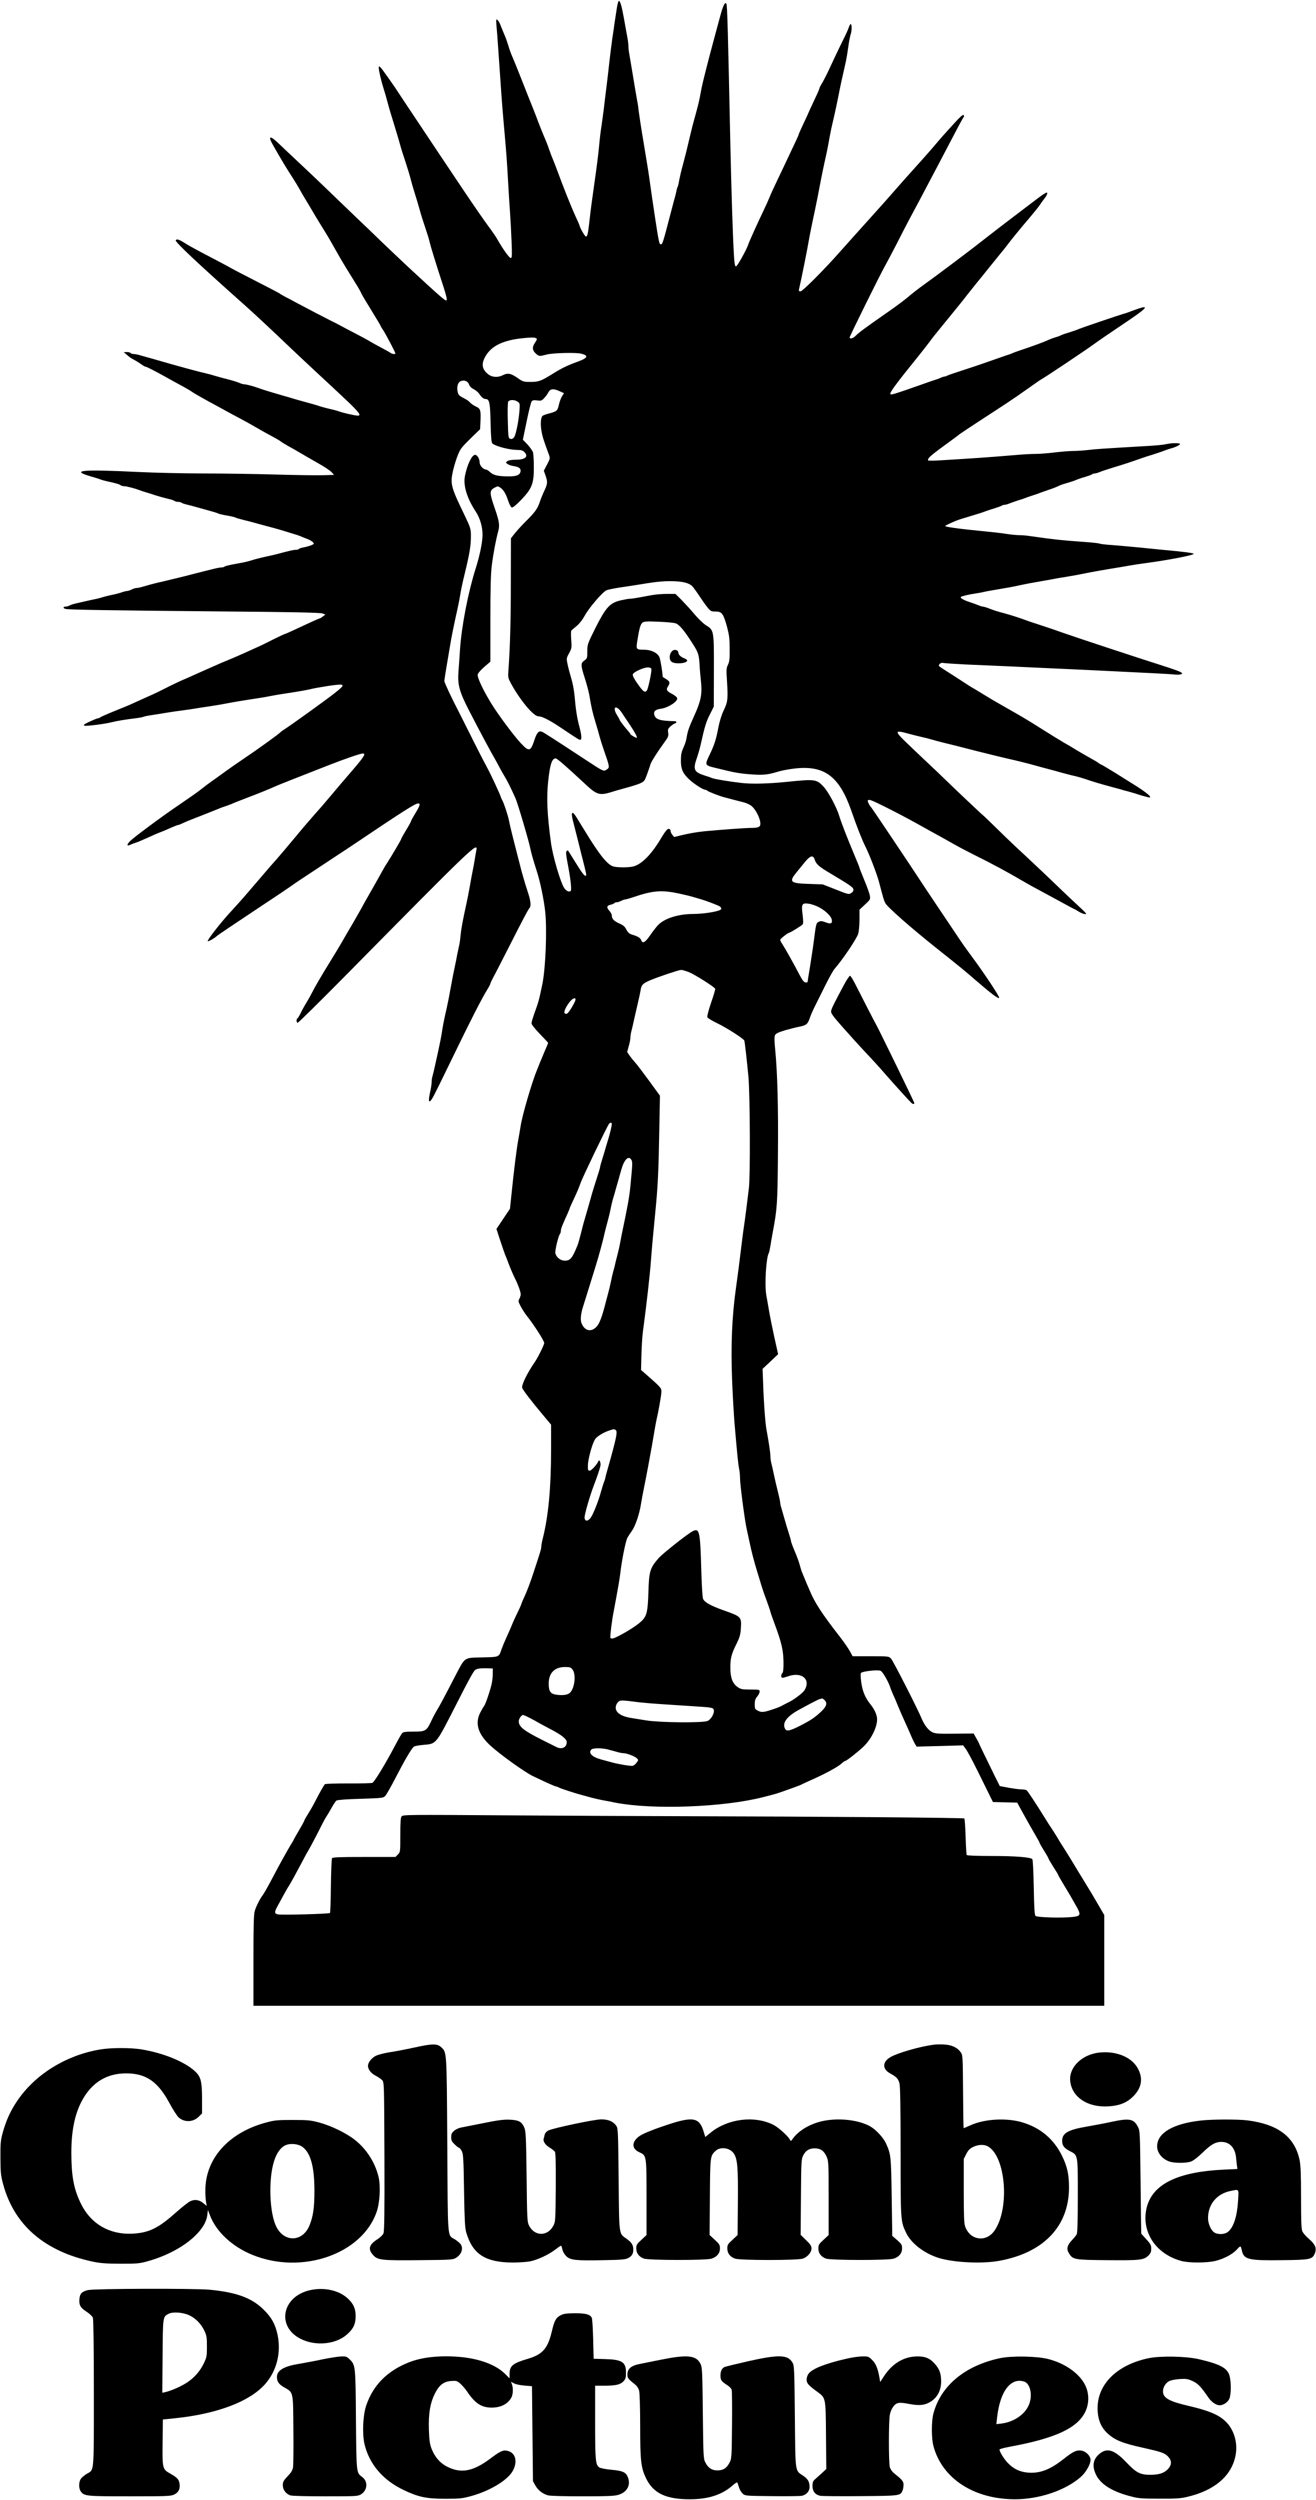
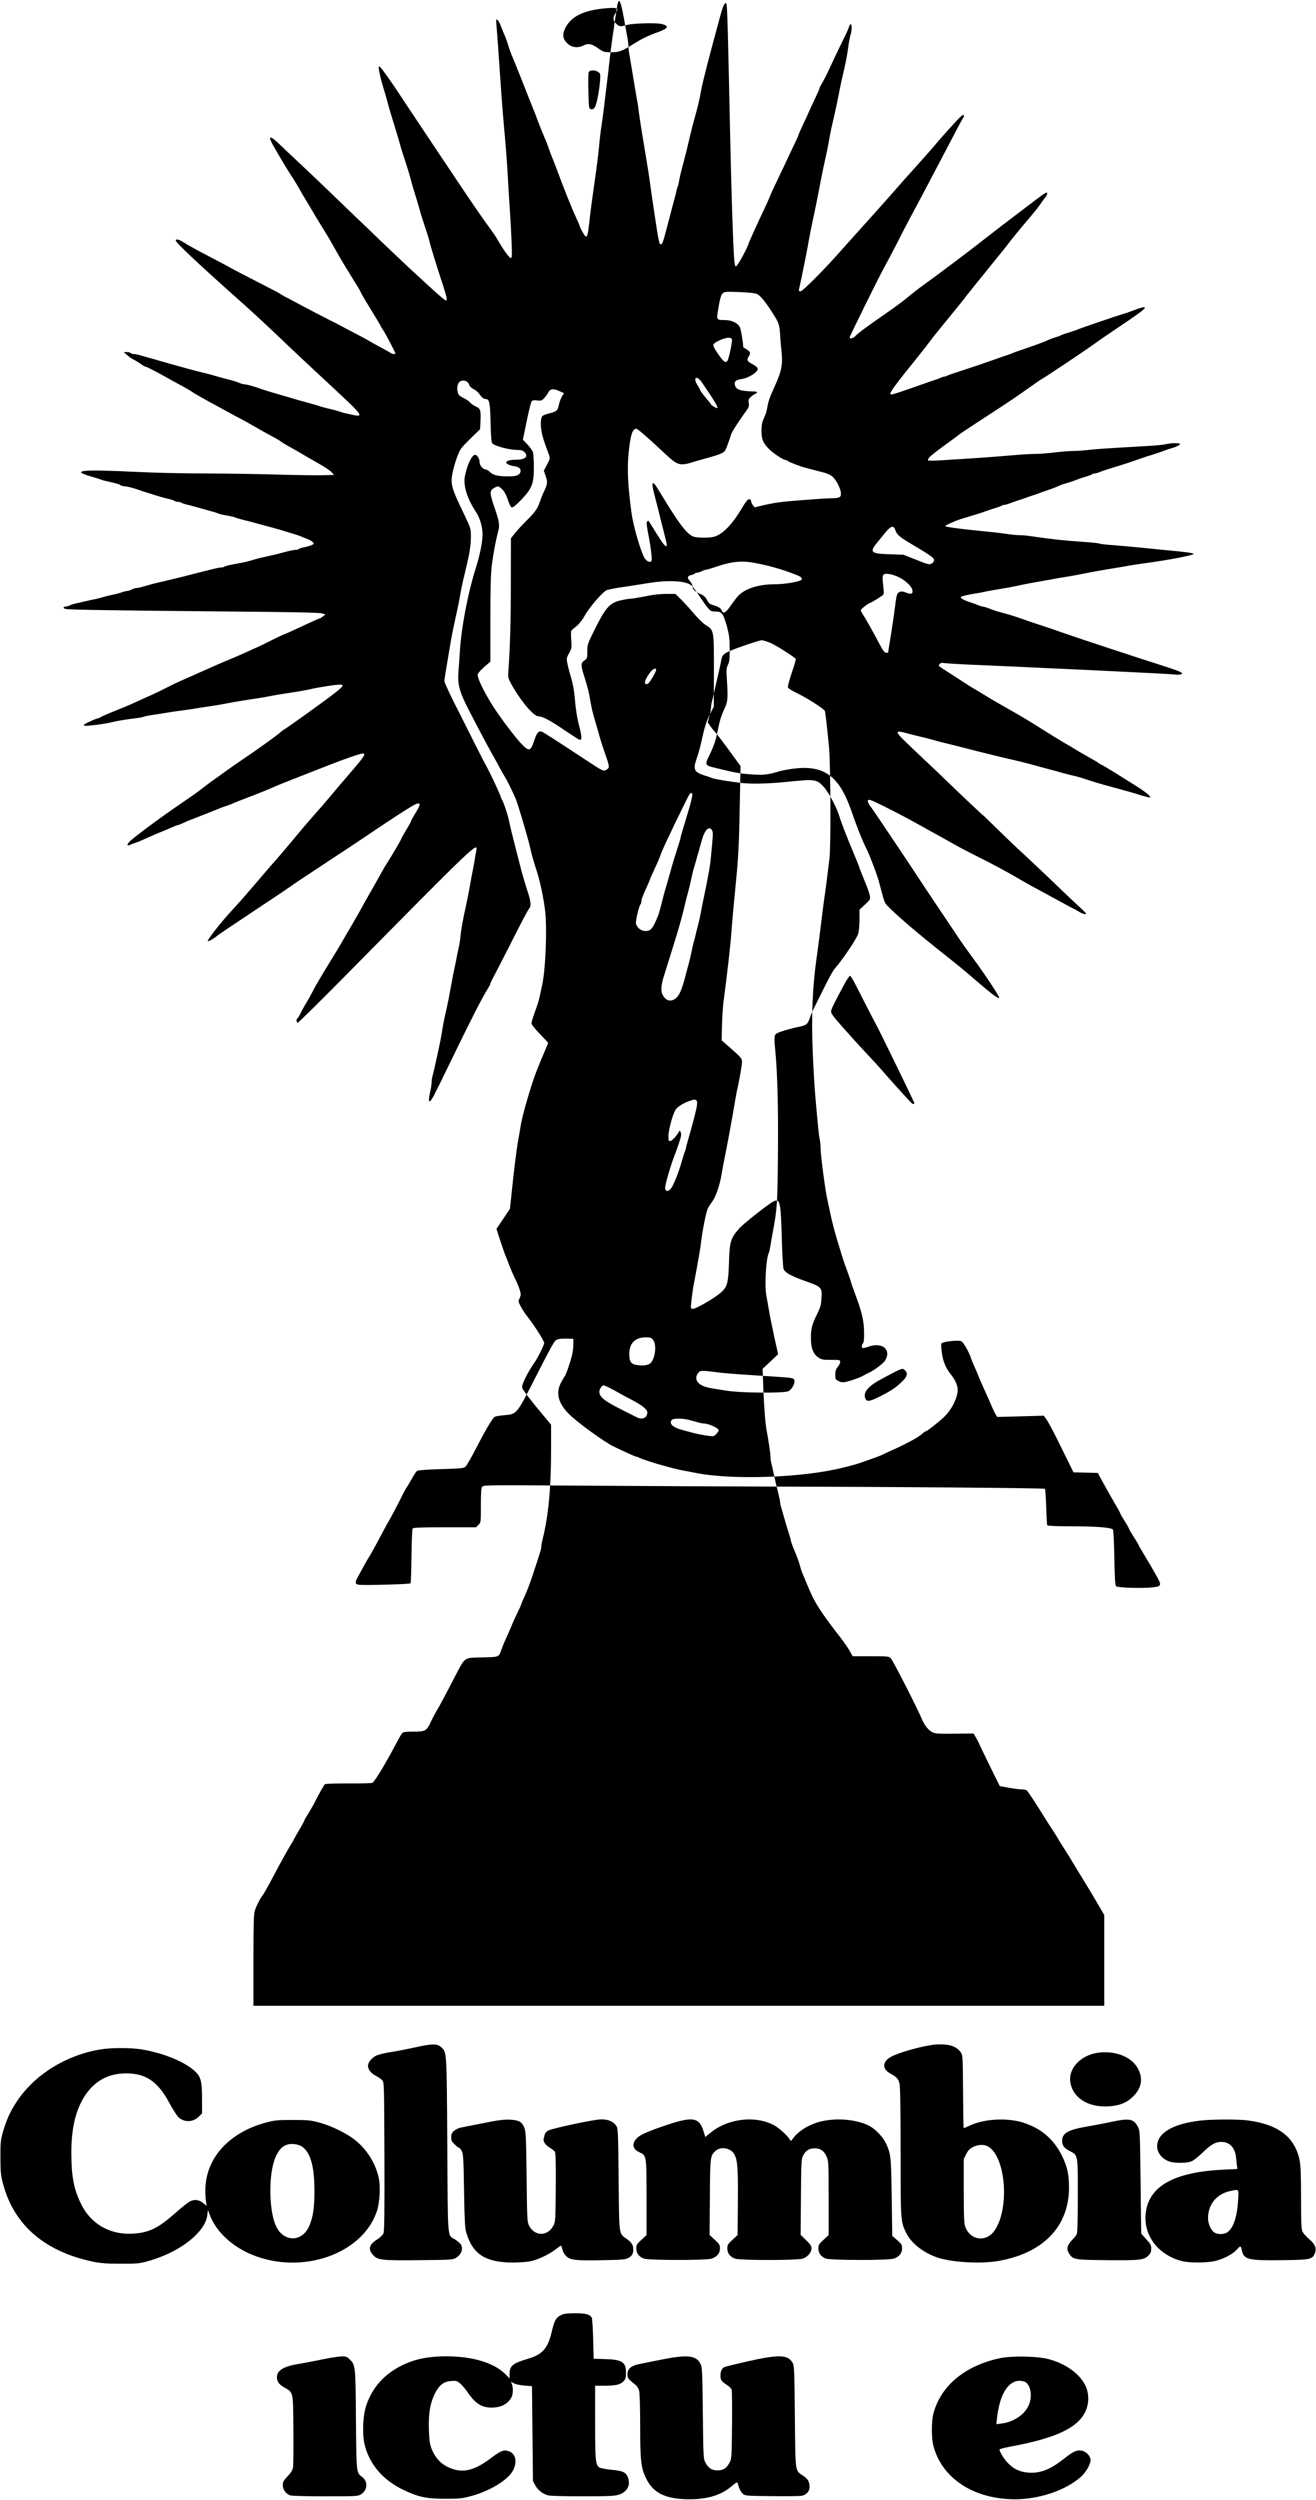
<svg xmlns="http://www.w3.org/2000/svg" xmlns:ns1="http://www.inkscape.org/namespaces/inkscape" xmlns:ns2="http://sodipodi.sourceforge.net/DTD/sodipodi-0.dtd" width="1516.181" height="2880" viewBox="0 0 1516.181 2880" id="svg12501" version="1.1" ns1:version="1.2 (dc2aedaf03, 2022-05-15)" ns2:docname="Columbia Pictures 1989.svg" xml:space="preserve">
  <defs id="defs12503" />
  <ns2:namedview id="base" pagecolor="#ffffff" bordercolor="#666666" borderopacity="1.0" ns1:pageopacity="0.0" ns1:pageshadow="2" ns1:zoom="0.26180556" ns1:cx="756.28647" ns1:cy="1440" ns1:document-units="px" ns1:current-layer="layer1" showgrid="false" fit-margin-top="0" fit-margin-left="0" fit-margin-right="0" fit-margin-bottom="0" ns1:window-width="1920" ns1:window-height="986" ns1:window-x="-11" ns1:window-y="-11" ns1:window-maximized="1" units="px" ns1:showpageshadow="0" ns1:pagecheckerboard="0" ns1:deskcolor="#d1d1d1" />
  <g ns1:label="Layer 1" ns1:groupmode="layer" id="layer1" transform="translate(1010.848,1982.497)">
    <g id="g5322" transform="matrix(0.846,0,0,0.846,-155.173,-304.33)">
-       <path d="m -171.492,-1971.953 c -0.933,6.133 -2.267,14.667 -2.933,19.067 -0.533,4.4 -2,14.267 -3.2,22 -1.067,7.733 -2.933,22.133 -4,32 -1.067,9.867 -2.8,24.933 -3.867,33.333 -1.067,8.4 -2.667,21.333 -3.467,28.667 -0.933,7.333 -2.4,18.4 -3.333,24.667 -1.067,6.267 -2.533,18.8 -3.333,28 -0.8,9.2 -3.6,31.067 -6.133,48.667 -2.533,17.6 -5.6,39.733 -6.533,49.333 -2.4,21.467 -3.067,24.667 -5.333,24.667 -1.333,0 -8.667,-12.933 -8.667,-15.333 0,-0.267 -2.133,-5.2 -4.8,-10.933 -6.667,-14.4 -16.8,-40 -26.267,-65.733 -1.467,-4 -3.733,-9.733 -4.933,-12.667 -1.333,-2.933 -3.733,-9.2 -5.333,-14 -1.6,-4.8 -4.8,-12.933 -7.067,-18 -2.267,-5.2 -5.6,-13.867 -7.733,-19.333 -2,-5.467 -5.467,-14.533 -7.733,-20 -2.267,-5.467 -8.667,-21.733 -14.267,-36 -5.6,-14.267 -11.6,-29.067 -13.2,-32.667 -1.733,-3.733 -4.133,-10.267 -5.333,-14.667 -1.333,-4.4 -3.467,-10.667 -4.933,-14 -4,-9.467 -4.667,-11.067 -6.4,-15.6 -0.933,-2.4 -2.533,-5.067 -3.733,-6 -1.867,-1.6 -2,-0.667 -1.2,8.933 0.533,5.867 1.6,19.333 2.267,30 4,59.333 5.467,78.933 7.333,100 4,44.667 4.533,52.8 6,79.333 0.8,14.667 2,33.867 2.667,42.667 0.667,8.8 1.6,26.667 2.133,39.6 0.8,20.533 0.667,23.733 -1.067,23.733 -1.867,0 -10.667,-12.133 -17.733,-24.667 -2,-3.733 -8,-12.4 -13.2,-19.333 -5.2,-6.933 -20.267,-28.8 -33.6,-48.667 -13.2,-19.733 -27.733,-41.467 -32.133,-48 -4.4,-6.667 -10.4,-15.6 -13.333,-20 -2.933,-4.4 -13.333,-20 -23.2,-34.8 -9.867,-14.667 -18.4,-27.733 -19.2,-28.933 -5.067,-8.133 -22.8,-33.2 -24.8,-35.067 -2.4,-2.133 -2.533,-2.133 -2.533,0.533 0,3.6 3.2,17.467 6.4,27.6 1.467,4.4 4,13.067 5.6,19.333 1.6,6.267 5.867,20.667 9.467,32 3.467,11.333 7.067,23.333 7.867,26.667 0.8,3.333 3.867,12.933 6.8,21.6 2.8,8.533 6,18.933 7.067,23.333 1.067,4.267 3.467,12.8 5.467,19.067 2,6.267 5.067,16.4 6.8,22.667 1.6,6.267 5.2,17.6 7.867,25.333 2.667,7.733 5.333,16.4 5.867,19.333 1.067,4.933 8.533,29.333 19.733,63.733 3.067,9.733 4.267,14.933 3.333,15.867 -1.333,1.333 -9.067,-5.467 -52.933,-46.133 -9.467,-8.933 -25.733,-24.267 -36,-34.133 -10.267,-10 -25.2,-24.4 -33.333,-32 -8,-7.733 -24.267,-23.333 -36,-34.667 -11.733,-11.333 -30.267,-29.067 -41.333,-39.333 -10.933,-10.267 -23.867,-22.4 -28.533,-26.933 -12.133,-11.867 -15.6,-11.2 -8.267,1.6 10.8,19.067 18.8,32.4 27.6,45.867 2.267,3.467 6.133,9.867 8.533,14.133 2.4,4.4 6.533,11.6 9.333,16 2.667,4.4 8,13.333 11.867,20 4,6.533 10,16.533 13.467,22 3.467,5.467 9.733,16.267 14,24 4.267,7.733 10.8,18.933 14.533,24.933 16.533,26.533 18.933,30.533 20.533,34.133 0.8,2.133 7.333,13.067 14.267,24.267 6.933,11.2 12.667,20.8 12.667,21.333 0,0.4 1.733,3.333 3.867,6.4 3.333,5.067 16.133,29.467 16.133,30.933 0,1.2 -4.8,0.667 -6.133,-0.533 -0.667,-0.667 -6.533,-4 -13.2,-7.467 -6.533,-3.467 -12.533,-6.8 -13.333,-7.333 -0.667,-0.533 -5.867,-3.467 -11.333,-6.4 -5.467,-2.933 -15.333,-8.133 -21.867,-11.467 -6.533,-3.467 -12.8,-6.8 -14,-7.467 -1.2,-0.533 -5.067,-2.533 -8.8,-4.4 -8.8,-4.4 -33.467,-17.333 -46,-24 -5.467,-3.067 -12.533,-6.8 -15.6,-8.267 -3.067,-1.6 -6.4,-3.6 -7.333,-4.4 -0.933,-0.667 -15.333,-8.267 -32.133,-16.8 -16.667,-8.533 -31.6,-16.267 -33.333,-17.333 -3.333,-2 -19.6,-10.667 -41.867,-22.267 -8.133,-4.267 -18.267,-9.867 -22.267,-12.533 -7.333,-4.667 -10.667,-5.6 -12,-3.6 -1.2,2.133 29.067,30.667 94.4,88.8 13.2,11.733 40.533,37.333 60.133,56.133 3.733,3.6 22.133,20.933 40.8,38.267 66.133,61.467 64,58.533 37.867,52.933 -3.6,-0.8 -8.8,-2.267 -11.333,-3.2 -2.533,-0.933 -8,-2.4 -12,-3.2 -4,-0.933 -9.733,-2.4 -12.667,-3.333 -4.933,-1.733 -13.2,-4.133 -26.667,-7.733 -2.933,-0.8 -7.733,-2.133 -10.667,-3.067 -2.933,-0.933 -8.933,-2.667 -13.333,-3.867 -9.067,-2.533 -29.333,-8.667 -33.333,-10.267 -6.533,-2.4 -16.667,-5.2 -19.2,-5.2 -1.467,0 -4.667,-0.8 -7.067,-1.867 -2.4,-1.067 -6.8,-2.533 -9.733,-3.333 -14,-3.6 -21.733,-5.733 -26,-7.067 -2.533,-0.8 -6.8,-2 -9.333,-2.533 -9.2,-2 -39.333,-10.133 -65.333,-17.733 -3.333,-1.067 -8.4,-2.4 -11.333,-3.2 -2.933,-0.8 -8.4,-2.4 -12.267,-3.467 -3.733,-1.2 -8.4,-2.133 -10.267,-2.133 -1.867,0 -3.733,-0.667 -4.133,-1.333 -0.4,-0.8 -2.8,-1.333 -5.067,-1.333 l -4.267,0.133 4.667,4 c 2.533,2.267 5.867,4.667 7.333,5.333 3.733,1.867 7.467,4.133 12.267,7.467 2.267,1.733 4.8,3.067 5.6,3.067 1.333,0 12.933,6 25.467,12.933 5.6,3.2 16.4,9.067 27.333,15.067 4.4,2.4 8.933,5.067 10,6 2,1.6 19.6,11.6 35.867,20.267 4.8,2.667 11.467,6.267 14.8,8.133 3.333,1.733 10.533,5.733 16,8.533 5.467,2.933 13.867,7.6 18.667,10.4 8.133,4.8 12.267,7.067 27.733,15.467 3.467,1.867 7.2,4.133 8.267,5.067 1.067,0.933 6.267,4 11.333,6.933 5.2,2.8 10.4,5.733 11.6,6.533 3.467,2.133 15.333,8.933 29.733,17.2 7.333,4.133 14.8,9.2 16.533,11.2 l 3.2,3.6 -14.533,0.4 c -8,0.267 -37.333,-0.133 -65.2,-0.933 -27.867,-0.8 -72.267,-1.467 -98.667,-1.467 -26.4,0 -66,-0.933 -88,-2 -79.067,-3.867 -94.133,-2.267 -62.667,6.667 4.4,1.2 9.467,2.8 11.2,3.6 1.867,0.667 5.733,1.733 8.667,2.4 11.467,2.4 17.467,4.133 18.667,5.467 0.8,0.667 2.8,1.2 4.667,1.2 3.067,0 14.933,3.067 20.8,5.333 1.467,0.667 6,2.133 10,3.333 4,1.2 9.2,2.8 11.333,3.6 5.333,1.733 12.133,3.6 19.333,5.333 3.333,0.667 6.533,1.867 7.2,2.533 0.8,0.667 2.933,1.2 4.8,1.2 1.867,0 4,0.533 4.667,1.2 0.8,0.667 4,1.733 7.333,2.533 3.333,0.8 9.067,2.267 12.667,3.333 3.733,1.067 11.467,3.2 17.333,4.8 5.867,1.6 11.6,3.333 12.667,4 1.2,0.667 6.533,1.867 12,2.8 5.467,0.933 10.667,2.133 11.333,2.667 0.8,0.533 5.867,2 11.333,3.333 5.467,1.333 14.8,3.733 20.667,5.467 5.867,1.6 14.533,4 19.333,5.2 4.8,1.333 11.067,3.067 14,4 2.933,0.933 8.933,2.8 13.333,4.133 4.4,1.2 8.933,2.8 10,3.333 1.067,0.533 4.8,2 8.267,3.333 3.467,1.2 7.333,3.333 8.533,4.667 2.133,2.4 2,2.533 -2.267,4.4 -2.533,0.933 -7.067,2.267 -10.133,2.8 -3.2,0.533 -6,1.467 -6.533,2.133 -0.4,0.667 -2.267,1.2 -4.133,1.2 -3.333,0 -7.467,0.933 -26.4,6 -3.6,0.933 -10.267,2.4 -14.667,3.333 -4.4,0.933 -10.933,2.533 -14.667,3.6 -3.6,1.067 -8.4,2.533 -10.667,3.067 -2.133,0.667 -9.733,2.133 -16.667,3.333 -6.933,1.2 -13.2,2.8 -14,3.467 -0.667,0.667 -2.533,1.2 -4.267,1.2 -1.733,0 -6.8,0.933 -11.467,2.133 -4.533,1.067 -10.4,2.667 -12.933,3.2 -2.533,0.667 -8,2.133 -12,3.067 -8,2.133 -18,4.667 -25.333,6.4 -2.533,0.533 -8.533,2 -13.333,3.2 -4.8,1.2 -10.133,2.4 -12,2.8 -3.067,0.667 -12.667,3.2 -22.133,6 -2.267,0.667 -5.2,1.2 -6.667,1.2 -1.333,0 -4.267,0.933 -6.4,2 -2,1.067 -4.667,2 -5.867,2 -1.2,0 -4.533,0.8 -7.6,1.867 -2.933,1.067 -8.933,2.667 -13.333,3.467 -4.4,0.933 -9.733,2.267 -12,2.933 -2.133,0.8 -6.4,1.867 -9.333,2.533 -2.933,0.533 -9.467,2 -14.667,3.2 -5.067,1.2 -11.467,2.667 -14,3.2 -2.533,0.533 -6,1.733 -7.6,2.533 -1.6,0.933 -4.133,1.6 -5.6,1.6 -3.733,0 -3.6,2.4 0.267,3.2 4.533,1.067 62.267,2 210.267,3.333 98.133,0.8 136.4,1.6 139.333,2.8 l 4,1.467 -3.333,2.533 c -1.867,1.467 -3.733,2.667 -4.267,2.667 -0.933,0 -11.333,4.667 -32.933,14.8 -7.6,3.6 -14.267,6.533 -14.8,6.533 -0.533,0 -7.867,3.467 -16.267,7.6 -8.267,4.267 -17.867,8.933 -21.067,10.267 -3.333,1.467 -11.067,4.933 -17.333,7.867 -6.267,2.8 -15.467,6.8 -20.667,8.933 -5.067,2 -15.6,6.533 -23.333,10 -7.733,3.467 -15.733,7.067 -18,8 -11.467,5.2 -19.333,8.667 -25.333,11.2 -3.6,1.6 -11.2,5.333 -16.933,8.133 -14.267,7.2 -14.533,7.333 -19.733,9.733 -6.133,2.667 -21.867,9.867 -28.667,12.933 -2.933,1.467 -13.733,5.867 -24,10 -10.267,4.133 -19.2,8.133 -20,8.8 -0.667,0.667 -2,1.2 -2.8,1.2 -0.933,0 -6,2 -11.467,4.533 -7.867,3.733 -9.2,4.8 -7.2,5.6 2.533,0.933 28.667,-2.4 38.133,-4.933 5.6,-1.467 18.533,-3.6 31.733,-5.2 5.333,-0.667 10.267,-1.6 11.067,-2.133 0.8,-0.4 5.067,-1.333 9.6,-2 4.533,-0.667 13.733,-2 20.267,-3.2 6.667,-1.067 16.8,-2.667 22.667,-3.333 5.867,-0.8 13.733,-1.867 17.333,-2.533 3.733,-0.667 11.467,-1.867 17.333,-2.667 5.867,-0.933 13.733,-2.133 17.333,-2.8 3.733,-0.667 11.467,-2.133 17.333,-3.2 5.867,-1.067 17.333,-2.933 25.333,-4.133 8.133,-1.2 18.933,-2.933 24,-4 5.2,-1.067 13.867,-2.533 19.333,-3.333 18,-2.667 33.867,-5.467 38.667,-6.8 2.533,-0.667 12.4,-2.4 21.867,-3.867 23.6,-3.467 24.533,-2.667 9.333,9.333 -10.267,8.267 -61.6,45.2 -69.2,49.867 -2.133,1.333 -4.267,2.933 -4.667,3.333 -1.733,2.4 -33.2,24.933 -52.667,38 -5.867,3.867 -15.867,10.933 -22.4,15.6 -6.4,4.667 -14.667,10.667 -18.4,13.2 -3.6,2.533 -10.133,7.467 -14.4,10.8 -6.533,5.2 -12,8.933 -29.867,21.2 -23.6,15.867 -63.467,45.467 -68.133,50.533 -4.267,4.533 -3.867,6.8 0.933,4.4 1.6,-0.8 4.4,-1.867 6.267,-2.4 1.867,-0.533 6.667,-2.4 10.667,-4.267 18.267,-8.133 20.933,-9.333 25.333,-10.933 2.533,-0.933 8.4,-3.467 13.067,-5.6 4.667,-2 9.067,-3.733 9.733,-3.733 0.667,0 2.267,-0.533 3.6,-1.2 4.4,-2.133 11.6,-5.2 16.267,-6.933 4.4,-1.6 30.933,-12.133 36.667,-14.533 1.467,-0.667 5.467,-2.133 8.933,-3.2 3.467,-1.2 7.467,-2.667 8.667,-3.333 1.333,-0.667 9.067,-3.733 17.067,-6.8 17.733,-6.667 32.4,-12.667 41.333,-16.667 3.733,-1.6 8.8,-3.733 11.333,-4.667 2.533,-0.933 6.533,-2.533 8.667,-3.467 4.267,-1.733 22.933,-9.067 53.333,-20.933 21.067,-8.267 42.533,-15.6 45.467,-15.6 4.933,0 2.133,4.267 -18.133,27.733 -6.933,8 -17.867,20.8 -24.267,28.533 -6.267,7.6 -17.467,20.533 -24.667,28.533 -7.2,8.133 -19.467,22.533 -27.2,32 -7.867,9.467 -17.733,21.2 -22,26 -4.4,4.8 -14.133,16.133 -21.867,25.2 -7.733,8.933 -17.867,20.8 -22.667,26.4 -4.8,5.6 -12.667,14.267 -17.467,19.467 -13.867,14.8 -34,40.533 -32.8,41.733 0.8,0.8 9.733,-4.267 12.8,-7.333 1.067,-1.067 24.133,-16.533 51.2,-34.533 27.067,-17.867 50,-33.333 50.933,-34.133 0.933,-0.933 14.933,-10.267 31.2,-20.933 16.267,-10.667 37.733,-24.933 47.867,-31.6 74.8,-50.267 88.533,-59.067 92.8,-59.067 3.2,0 2,3.733 -4.667,14.4 -2.8,4.667 -5.2,8.933 -5.2,9.6 0,0.667 -2.933,6.133 -6.667,12.133 -3.6,6 -6.667,11.467 -6.667,12 0,1.2 -13.6,24.133 -19.6,33.467 -1.867,2.667 -4.8,7.733 -6.8,11.467 -4.4,8 -12.267,22 -18.933,33.6 -2.8,4.8 -6.8,12 -8.933,16 -2.267,4 -8,14.267 -12.933,22.667 -5.067,8.4 -10.933,18.667 -13.2,22.667 -2.267,4 -9.333,15.867 -15.733,26.133 -12.667,20.533 -21.467,35.6 -25.467,43.6 -1.467,2.933 -4.8,8.933 -7.467,13.333 -2.8,4.533 -6.4,11.067 -8,14.533 -1.733,3.467 -3.6,6.667 -4.4,7.067 -1.733,1.2 -1.467,6 0.4,6 0.933,0 29.867,-28.533 64.4,-63.467 176.667,-179.067 181.467,-183.733 178.8,-170.933 -0.533,2.4 -1.467,8 -2.133,12.267 -0.667,4.267 -1.867,10.667 -2.533,14 -0.8,3.333 -2.533,13.067 -4,21.467 -1.467,8.4 -3.6,19.467 -4.8,24.667 -4.933,22.4 -7.067,34 -8,43.333 -0.4,5.467 -1.467,12.4 -2.267,15.2 -0.667,2.933 -1.733,8 -2.4,11.333 -0.533,3.467 -2,10.667 -3.2,16.133 -1.2,5.467 -3.733,18.133 -5.467,28 -1.733,9.867 -4.133,22.133 -5.333,27.333 -3.867,16.933 -4.667,21.2 -6.133,30 -1.467,9.733 -2.8,16.4 -5.733,30 -1.067,5.067 -3.067,13.867 -4.267,19.333 -1.2,5.467 -2.667,11.733 -3.333,13.867 -0.667,2.133 -1.2,5.867 -1.2,8.267 0,2.4 -0.933,8.933 -2.267,14.533 -3.067,14.133 -0.933,15.733 5.333,3.733 5.333,-10.4 5.6,-10.933 22.533,-45.733 28.4,-58.533 41.733,-84.667 50.4,-98.933 2.267,-3.6 4,-6.933 4,-7.733 0,-0.667 1.6,-4.133 3.467,-7.6 2,-3.467 11.867,-22.8 22.133,-42.933 19.467,-38.4 26,-50.667 27.867,-52.667 2.133,-2.267 1.333,-10 -2,-19.867 -2.8,-8.533 -4.667,-14.533 -8.933,-29.6 -0.533,-2.267 -2.533,-9.733 -4.267,-16.667 -1.733,-6.933 -5.067,-19.867 -7.333,-28.667 -2.267,-8.8 -4.8,-19.6 -5.6,-24 -1.6,-7.867 -7.467,-25.333 -9.333,-28 -0.533,-0.8 -1.467,-2.8 -2,-4.667 -0.533,-1.867 -4,-9.6 -7.6,-17.333 -7.333,-15.6 -7.867,-16.667 -17.467,-34.667 -3.6,-6.933 -8.933,-17.467 -11.867,-23.333 -2.933,-5.867 -6.133,-12.533 -7.333,-14.667 -1.067,-2.267 -4.133,-8.267 -6.667,-13.333 -2.533,-5.2 -5.333,-10.4 -6,-11.867 -9.867,-18.933 -19.733,-40 -19.733,-42.133 0,-1.6 1.733,-12.8 3.867,-25.067 2.133,-12.267 4.533,-26.8 5.467,-32.267 0.933,-5.467 3.733,-18.933 6.133,-30 2.533,-10.933 5.2,-24.133 6,-29.333 0.667,-5.067 3.6,-18.933 6.533,-30.667 6.267,-25.867 8.133,-37.067 8.133,-49.333 0.133,-10.533 -0.4,-12 -9.333,-30.667 -17.2,-35.467 -18.8,-40.933 -15.6,-56.4 1.2,-6.133 4.133,-16 6.4,-22 3.867,-10.133 5.2,-11.867 17.6,-24.133 l 13.467,-13.067 0.533,-11.2 c 0.533,-15.067 0,-16.933 -6.667,-19.867 -2.933,-1.333 -6.4,-3.867 -7.733,-5.467 -1.2,-1.6 -5.2,-4.267 -8.8,-6 -5.333,-2.667 -6.8,-4 -7.733,-7.733 -1.733,-6.8 0,-13.333 3.733,-15.067 4.8,-2.133 10,-0.267 11.6,4.4 0.8,2.533 3.2,4.933 6.533,6.533 2.8,1.467 6.267,4.4 7.467,6.4 3.067,4.667 5.733,6.8 8.667,6.933 5.067,0 6.133,4.933 6.667,32.4 0.533,20.4 1.067,26.8 2.533,28.133 4.267,3.867 23.333,8.8 34.4,8.8 4.933,0 6.933,0.667 9.333,3.067 5.733,6.133 0.8,10.267 -12.133,10.267 -5.333,0 -9.467,0.667 -11.2,1.867 -2.533,2 -2.533,2 0.133,3.867 1.467,1.2 4.933,2.4 7.867,2.8 7.867,1.333 10.4,3.067 9.867,7.2 -0.533,4.8 -5.2,6.933 -15.067,6.933 -14.933,0 -21.467,-1.333 -26,-5.467 -2.267,-2.133 -4.933,-3.867 -5.867,-3.867 -3.867,0 -8.8,-5.467 -8.8,-9.867 0,-4.8 -3.2,-10.133 -6.133,-10.133 -4.4,0 -10.8,13.333 -13.867,28.933 -2.533,12.8 2.933,30.533 14.8,48.4 5.733,8.8 9.2,20.533 9.2,31.6 0,9.733 -3.867,28.667 -9.333,45.733 -10.133,31.867 -19.2,78.267 -21.333,110 -0.667,10.267 -1.6,24.133 -2.133,30.667 -1.333,18 1.333,27.467 14.667,53.333 16.133,31.2 30.533,58 35.6,66.533 1.333,2.267 3.733,6.8 5.467,10.133 1.733,3.333 4.933,8.933 7.2,12.667 3.867,6.4 7.867,14.533 14.667,29.467 3.2,7.2 18.8,60.133 20.4,69.2 0.933,4.933 4.533,17.6 8.8,30.667 4.533,14 9.6,38.667 11.333,54.667 2.667,24.8 0.533,77.867 -4,99.333 -4.533,21.733 -5.067,23.6 -10.533,38.667 -2.267,6.267 -4.133,12.533 -4.133,14.133 0,1.6 4.533,7.333 11.333,14.4 6.267,6.4 11.333,12 11.333,12.267 0,0.4 -2,5.2 -4.533,10.933 -2.4,5.6 -5.467,12.933 -6.8,16.267 -1.333,3.333 -3.067,7.733 -4,10 -6.8,16.4 -20.133,62 -22.133,76 -0.667,4.4 -2.133,12.8 -3.2,18.667 -2.133,11.467 -5.867,40.8 -9.2,73.733 l -2.133,20.267 -9.2,13.733 -9.2,13.733 5.2,16 c 2.933,8.667 5.733,17.067 6.4,18.533 0.667,1.467 3.2,7.733 5.467,14 2.4,6.267 5.867,14.267 7.733,18 4.4,8.533 8.267,19.067 8.267,22.667 -0.133,1.467 -0.933,4.133 -1.867,6 -1.733,2.933 -1.467,4 1.867,10.267 2.133,4 5.6,9.467 7.733,12.133 10.133,12.667 24.133,34.533 24.267,37.733 0,2.267 -8.533,19.733 -12.8,25.867 -10.133,14.533 -18.4,31.467 -17.2,35.2 0.933,3.067 12.933,18.667 27.733,36.267 l 11.6,13.867 v 33.867 c 0,51.867 -3.6,90.8 -11.467,121.733 -1.067,4.267 -1.867,8.933 -1.867,10.4 0,3.067 -1.2,7.067 -10.8,36.133 -3.467,10.667 -8.4,23.867 -10.933,29.333 -2.533,5.467 -5.067,11.333 -5.6,13.2 -0.533,1.867 -3.067,7.333 -5.6,12.4 -2.4,4.933 -5.6,11.867 -6.933,15.333 -1.333,3.467 -4.667,10.933 -7.333,16.8 -2.667,5.733 -5.733,13.2 -6.933,16.533 -3.6,10.933 -2.8,10.667 -26.267,11.2 -25.2,0.533 -23.067,-0.933 -36.667,25.067 -14.8,28.667 -21.733,41.6 -25.067,46.933 -1.733,2.8 -5.333,9.467 -7.867,14.933 -6.267,13.333 -7.6,14.133 -24.133,14.133 -11.2,0 -13.867,0.4 -15.467,2.267 -1.2,1.333 -5.467,8.933 -9.733,17.067 -12.533,23.867 -27.067,47.867 -30.533,50.4 -0.8,0.533 -15.467,0.933 -32.667,0.8 -17.067,0 -31.6,0.4 -32.133,1.067 -1.333,1.2 -7.2,11.467 -14,24.8 -2.533,4.933 -6.8,12.267 -9.333,16.267 -2.533,4 -4.667,7.733 -4.667,8.4 0,0.533 -3.333,6.667 -7.333,13.467 -4,6.8 -7.333,12.667 -7.333,12.933 0,0.4 -1.6,3.067 -3.467,6 -4,6.533 -16.533,28.933 -23.2,41.867 -7.467,14.267 -13.6,25.067 -15.333,27.333 -3.2,3.867 -9.067,15.333 -10.8,21.333 -1.467,4.667 -1.867,19.333 -1.867,67.6 v 61.733 H -86.959 492.375 v -61.867 -61.733 l -6.533,-11.2 c -7.2,-12.533 -12.133,-20.8 -22,-36.8 -3.733,-6 -9.467,-15.467 -12.8,-21.067 -3.333,-5.6 -9.467,-15.467 -13.6,-22 -4.267,-6.533 -7.733,-12.133 -7.733,-12.4 0,-0.267 -3.2,-5.333 -6.933,-11.2 -3.867,-5.733 -9.067,-13.867 -11.467,-17.867 -11.333,-18.267 -23.333,-36.667 -24.8,-37.467 -0.8,-0.533 -3.867,-1.067 -6.8,-1.067 -2.8,0 -10.667,-1.067 -17.467,-2.267 l -12.133,-2.267 -6.667,-13.333 c -3.6,-7.467 -9.467,-19.467 -13.067,-26.8 -3.6,-7.333 -7.2,-14.8 -8,-16.667 -0.667,-1.867 -2.8,-6 -4.667,-9.067 l -3.2,-5.733 -25.467,0.267 c -20.8,0.267 -26.267,0 -30.267,-1.733 -5.467,-2.4 -11.2,-9.6 -14.933,-18.533 -5.2,-12.8 -38.8,-78.667 -41.733,-81.867 -3.2,-3.333 -3.2,-3.333 -27.733,-3.333 H 149.708 l -3.733,-6.8 c -2,-3.6 -7.6,-11.867 -12.533,-18.267 -25.6,-32.8 -35.6,-48.267 -42.4,-64.933 -0.933,-2.267 -2.533,-5.867 -3.467,-8 -0.933,-2.267 -2.667,-6.4 -3.867,-9.333 -1.2,-2.933 -2.667,-6.533 -3.333,-8 -0.533,-1.467 -1.867,-5.733 -2.8,-9.333 -0.933,-3.733 -4,-12 -6.8,-18.533 -2.8,-6.533 -5.067,-12.8 -5.067,-13.867 0,-0.933 -1.467,-6.133 -3.2,-11.333 C 60.775,98.047 58.375,89.914 57.041,85.114 c -1.333,-4.8 -3.2,-11.2 -4.133,-14.4 C 51.841,67.647 51.041,63.78 51.041,62.447 c 0,-1.467 -1.467,-8.267 -3.2,-15.067 -1.733,-6.667 -4.133,-17.067 -5.333,-22.933 -1.2,-5.867 -2.8,-12.8 -3.467,-15.467 -0.8,-2.667 -1.333,-7.067 -1.333,-9.867 0,-4.533 -2.267,-19.333 -5.333,-36 -1.6,-8.4 -3.733,-36.667 -4.533,-62.667 l -0.8,-20 10.667,-10 10.533,-10 -5.2,-23.333 c -2.8,-12.8 -6.133,-29.333 -7.333,-36.667 -1.2,-7.333 -2.8,-16.267 -3.467,-19.733 -2.667,-14.133 -0.4,-52 3.467,-58.4 0.4,-0.533 1.2,-4.667 2,-9.333 0.667,-4.667 2.267,-13.333 3.333,-19.2 5.867,-30.933 6.4,-38.533 6.933,-104.133 0.667,-63.867 -0.667,-113.067 -3.733,-144.133 -1.2,-11.467 -1.2,-17.333 -0.267,-19.333 1.067,-2.4 4.133,-3.867 13.2,-6.667 6.533,-1.867 15.6,-4.267 20.133,-5.067 9.333,-1.867 11.333,-3.467 14.133,-12 1.067,-3.333 4.133,-10.267 6.667,-15.333 2.533,-5.2 8.933,-18 14.267,-28.667 5.333,-10.667 10.933,-20.8 12.667,-22.667 10.8,-12.267 30.133,-40.933 32.267,-47.867 0.933,-3.2 1.733,-12 1.733,-19.333 v -13.467 l 7.467,-6.933 c 7.2,-6.667 7.467,-7.2 6.667,-12 -0.4,-2.8 -3.733,-12.267 -7.467,-21.067 -3.6,-8.8 -6.667,-16.4 -6.667,-17.067 0,-0.533 -3.2,-8.667 -7.2,-18 -8.933,-21.2 -17.733,-43.733 -20.4,-52.667 -3.333,-11.333 -14.8,-32.8 -21.2,-39.6 -9.733,-10.4 -11.467,-10.667 -50.533,-6.667 -25.2,2.533 -47.467,3.067 -61.2,1.467 -17.2,-2 -36.667,-5.2 -40.133,-6.667 -1.467,-0.667 -6,-2.267 -10.133,-3.467 -14.533,-4.667 -16.133,-8.133 -10.8,-23.467 2.133,-6.133 4.533,-14.8 5.467,-19.2 5.2,-23.467 7.2,-30.267 12.267,-40.267 l 5.467,-10.933 0.133,-48.4 c 0.133,-55.733 0.133,-55.6 -10.8,-62.4 -3.467,-2.133 -10.4,-8.8 -15.6,-14.933 -5.067,-6.133 -13.067,-14.8 -17.6,-19.467 l -8.4,-8.267 h -11.6 c -6.4,0 -16.133,0.8 -21.733,1.867 -18.133,3.467 -26.133,4.8 -29.2,4.8 -1.733,0 -7.333,1.067 -12.667,2.267 -14.133,3.467 -19.733,9.6 -33.867,37.733 -10.667,21.467 -10.933,22.267 -10.933,31.6 0,9.067 -0.133,9.733 -4,12.4 -5.2,3.733 -5.067,6.267 0.533,23.867 2.533,7.733 5.2,18 6.133,22.8 3.067,18.4 4.4,23.733 8.267,36.667 2.267,7.333 4.8,16.267 5.733,20 0.933,3.6 3.6,12 5.867,18.667 8.267,23.6 8.267,23.733 3.467,26.8 -3.867,2.533 -4.267,2.267 -29.6,-14.4 -40.4,-26.533 -55.867,-36.533 -58.133,-37.333 -4.267,-1.733 -6.933,1.067 -10.133,10.8 -5.333,16.267 -7.333,16.8 -18.4,5.067 -9.6,-10.133 -31.467,-39.6 -40.667,-54.667 -10.8,-17.733 -18.4,-33.733 -18.4,-38.667 0,-2.133 5.2,-7.867 13.2,-14.4 l 4.133,-3.6 v -57.867 c 0,-43.067 0.533,-61.867 2,-73.733 1.867,-14.933 5.6,-34.8 8.667,-45.867 2.267,-8.4 1.467,-13.733 -4.933,-32.133 -7.067,-20.4 -7.067,-23.467 0,-27.333 4.133,-2.133 4.933,-2.133 7.333,-0.4 4.8,3.333 7.733,8 10.933,17.467 1.6,5.067 3.867,9.467 5.067,9.867 1.333,0.533 5.467,-2.667 12.933,-10.4 14.667,-15.333 17.333,-22.133 17.2,-44.533 0,-8.8 -0.533,-17.733 -1.067,-19.867 -0.533,-2 -3.867,-6.8 -7.333,-10.667 l -6.533,-6.8 5.2,-25.2 c 2.8,-13.733 5.867,-26 6.8,-27.067 1.2,-1.467 3.2,-1.867 7.467,-1.2 5.2,0.667 6.267,0.4 9.333,-2.933 2,-2 4.667,-5.6 5.867,-8 2.667,-5.067 6.8,-5.6 15.467,-1.6 l 5.867,2.667 -2.8,4.4 c -1.467,2.4 -3.333,7.467 -4.133,11.333 -1.867,8.133 -2.8,9.067 -12.8,11.733 -4.267,1.067 -8.4,2.533 -9.333,3.333 -2.533,2 -3.2,10.667 -1.733,19.867 1.2,7.733 3.067,13.733 10.133,32.667 1.867,5.2 1.867,5.6 -2.4,13.867 l -4.4,8.4 2.267,6.4 c 3.067,8.667 2.933,11.333 -1.467,20.667 -2.133,4.4 -4.933,11.333 -6.267,15.333 -2.933,9.067 -6.533,14.133 -18.8,26.267 -5.333,5.333 -12.133,12.667 -15.2,16.533 l -5.333,6.8 -0.133,60.133 c 0,53.2 -1.067,89.467 -3.333,120.4 -0.667,8.667 -0.4,9.867 3.6,17.333 12.667,23.067 30.667,44.533 37.2,44.533 4.933,0 15.333,5.2 30.533,15.467 23.067,15.467 24.8,16.533 26.533,16.533 2.267,0 2,-5.733 -1.067,-17.333 -3.2,-11.867 -5.067,-23.6 -6.667,-42.4 -0.667,-7.467 -2.667,-18.267 -4.533,-24 -1.733,-5.733 -4,-14.133 -4.933,-18.8 -1.733,-8.133 -1.733,-8.533 2,-15.333 3.6,-6.667 3.733,-7.6 2.933,-18.267 -0.533,-6.133 -0.4,-11.867 0.133,-12.533 0.667,-0.8 3.733,-3.467 7.067,-6.133 3.733,-3.067 8,-8.4 11.2,-14.267 6,-11.067 24.667,-32.667 29.867,-34.667 2,-0.8 9.867,-2.4 17.6,-3.6 7.733,-1.067 17.6,-2.667 22,-3.333 27.467,-4.533 35.067,-5.333 47.467,-5.333 16.267,0 25.733,2.4 30.267,7.733 1.6,2 5.867,7.733 9.2,12.933 3.333,5.067 8.133,11.867 10.667,14.933 4.267,5.333 5.067,5.733 11.067,5.733 8.533,0 10.533,2.667 15.467,20.267 3.067,11.6 3.733,16.4 3.733,30.4 0.133,13.467 -0.267,17.6 -2.267,21.733 -2.267,4.667 -2.4,6.933 -1.333,22.667 1.467,24.133 1.067,28 -4.4,39.333 -2.933,6.133 -5.733,14.933 -7.333,23.333 -3.2,17.067 -5.6,24.133 -12.267,38 -6.4,13.2 -6.267,13.733 7.733,17.067 5.2,1.2 12.4,2.933 16,3.867 11.867,2.933 22.4,4.533 36.667,5.333 14,0.8 19.6,0.133 33.333,-4 4,-1.333 13.333,-3.067 20.667,-4 41.333,-5.333 62.133,9.6 78.533,56.267 8.533,24.533 14.667,39.867 19.2,49.067 5.867,11.6 16.133,38.4 18.933,49.2 5.6,21.333 6.533,24.667 8.533,28.533 2.933,5.6 34.8,33.6 71.467,62.8 27.733,22 36.267,28.933 50.667,41.467 23.067,19.867 31.6,26.267 32.933,24.8 1.067,-1.067 -19.6,-32.4 -35.6,-54 -10.4,-14.133 -15.733,-21.6 -24.4,-34.8 -3.733,-5.467 -14.8,-22.133 -24.8,-36.933 -10,-14.933 -20.267,-30.267 -22.8,-34.267 -8.667,-13.467 -65.867,-98.8 -66.667,-99.467 -2.267,-2 -5.333,-8.267 -4.667,-9.467 0.533,-0.667 2.133,-0.933 3.733,-0.4 6.8,2.133 44.667,21.467 70.933,36.267 5.867,3.333 14,7.867 18,10 4,2.133 14,7.733 22,12.267 8.133,4.667 21.333,11.6 29.333,15.6 23.867,11.733 48.933,25.333 65.333,35.067 5.2,3.067 15.067,8.667 22,12.267 6.933,3.733 20.933,11.333 31.2,16.933 10.133,5.6 18.667,10.133 18.933,10.133 0.4,0 2.933,1.467 5.867,3.333 2.933,1.867 6.667,3.333 8.267,3.333 3.333,0 4,0.8 -19.6,-21.2 -5.067,-4.8 -17.467,-16.533 -27.333,-26.133 -10,-9.467 -25.867,-24.533 -35.333,-33.333 -9.6,-8.667 -25.867,-24.267 -36.267,-34.533 -10.4,-10.133 -19.467,-18.933 -20.133,-19.333 -1.467,-0.933 -36.267,-33.867 -50.267,-47.467 -5.2,-5.2 -17.867,-17.2 -28,-26.667 -10.133,-9.6 -22.8,-21.6 -28.133,-26.8 -14,-13.6 -13.467,-15.333 3.6,-10.533 6.133,1.733 14.533,3.733 18.533,4.667 4,0.8 10,2.4 13.333,3.333 3.333,1.067 11.067,3.067 17.333,4.667 6.267,1.467 26.933,6.667 46,11.6 19.067,4.8 38.267,9.467 42.667,10.4 8.133,1.733 26.8,6.4 35.333,8.8 2.533,0.8 10.133,2.8 16.667,4.533 6.667,1.733 15.6,4.133 20,5.467 4.4,1.2 10.133,2.667 12.667,3.333 9.067,2 14.133,3.467 22,6.133 8.133,2.8 17.867,5.733 31.333,9.333 4,1.067 10,2.667 13.333,3.6 3.333,1.067 8.667,2.533 12,3.333 3.333,0.933 7.867,2.267 10,2.933 4.4,1.6 11.467,3.6 16.533,4.8 7.733,1.867 -1.467,-6.267 -20.8,-18.133 -2.933,-1.867 -14,-8.667 -24.267,-15.2 -10.4,-6.4 -19.2,-11.6 -19.733,-11.6 -0.4,0 -1.867,-0.8 -2.933,-1.867 -1.2,-0.933 -6.267,-4 -11.467,-6.8 -5.067,-2.8 -12.933,-7.333 -17.333,-10 -4.4,-2.8 -12.533,-7.6 -18,-10.667 -5.467,-3.2 -18.933,-11.467 -29.867,-18.4 -20.267,-12.8 -24.667,-15.467 -51.2,-30.533 -8.4,-4.667 -21.333,-12.267 -28.8,-16.933 -7.467,-4.533 -14.133,-8.667 -14.8,-8.933 -0.8,-0.267 -6.4,-3.867 -12.667,-8 -6.267,-4.133 -16,-10.4 -21.733,-14 -5.733,-3.6 -10.8,-6.933 -11.2,-7.6 -1.2,-2 2.667,-5.2 5.467,-4.267 1.6,0.4 15.733,1.333 31.467,2.133 15.733,0.667 40.667,1.733 55.333,2.4 14.667,0.667 42,1.867 60.667,2.8 18.667,0.8 52,2.4 74,3.467 22,1.067 51.067,2.533 64.667,3.2 13.6,0.667 27.067,1.467 30,1.867 2.933,0.267 6.4,0.133 7.867,-0.4 2.267,-0.933 2.267,-1.067 -0.667,-3.067 -1.733,-1.067 -12.133,-4.8 -23.2,-8.267 -33.2,-10.533 -124.533,-40.667 -137.333,-45.333 -6.533,-2.4 -19.733,-6.933 -29.333,-10 -9.467,-3.067 -19.467,-6.4 -22,-7.467 -5.2,-2 -20.933,-7.067 -27.6,-8.8 -10.4,-2.8 -13.467,-3.733 -20.4,-6.4 -4,-1.6 -8.133,-2.8 -9.067,-2.8 -1.067,0 -3.733,-0.8 -6,-1.733 -2.4,-1.067 -7.6,-2.933 -11.6,-4.267 -8.8,-2.8 -14,-5.867 -12.533,-7.2 1.333,-1.2 11.867,-3.6 20.533,-4.8 3.333,-0.533 8.133,-1.333 10.667,-2 2.533,-0.667 10.667,-2.133 18,-3.333 14.4,-2.4 20.667,-3.467 34,-6.4 4.8,-1.067 14.667,-2.933 22,-4.133 7.333,-1.333 16,-2.8 19.333,-3.467 3.333,-0.667 12,-2.267 19.333,-3.333 7.333,-1.2 17.2,-2.933 22,-4 11.467,-2.4 29.6,-5.6 48.667,-8.667 3.733,-0.533 10.267,-1.733 14.667,-2.533 4.4,-0.8 14.267,-2.267 22,-3.333 32.8,-4.4 67.467,-11.2 65.733,-12.8 -1.067,-1.2 -15.333,-2.933 -41.733,-5.333 -6.933,-0.667 -22,-2.133 -33.333,-3.333 -11.333,-1.067 -27.6,-2.533 -36.133,-3.2 -8.533,-0.533 -16.133,-1.467 -16.933,-2 -0.8,-0.4 -9.333,-1.467 -19.2,-2.133 -33.6,-2.4 -40.933,-3.2 -74.8,-8 -4.933,-0.8 -11.867,-1.333 -15.333,-1.333 -3.6,0 -11.867,-0.8 -18.4,-1.867 -6.533,-1.067 -22.4,-2.8 -35.2,-4 -21.6,-2.133 -37.333,-4 -45.333,-5.733 -2.933,-0.667 -2.533,-1.067 4,-4.133 9.867,-4.533 10.933,-4.933 24,-8.8 19.2,-5.867 20.533,-6.267 25.333,-8.133 2.533,-0.933 8.267,-2.8 12.667,-4.133 4.4,-1.333 8.533,-2.933 9.333,-3.467 0.667,-0.533 2.267,-1.067 3.6,-1.067 1.2,0 4.267,-0.8 6.667,-1.867 2.4,-0.933 7.733,-2.8 11.733,-4.133 4,-1.2 8.533,-2.667 10,-3.333 1.467,-0.667 6,-2.133 10,-3.467 4,-1.2 9.2,-3.067 11.333,-4 2.267,-0.8 7.067,-2.533 10.667,-3.733 6.133,-2 10.4,-3.733 15.333,-6.133 1.067,-0.533 5.6,-2 10,-3.2 4.4,-1.333 9.867,-3.067 12,-4.133 2.267,-0.933 7.6,-2.8 12,-4 4.4,-1.333 8.533,-2.8 9.333,-3.467 0.667,-0.667 2.267,-1.2 3.6,-1.2 1.2,0 4.267,-0.8 6.667,-1.867 2.4,-1.067 11.6,-4.133 20.4,-6.8 14.267,-4.267 20.933,-6.533 38,-12.533 2.533,-0.933 8.533,-2.8 13.333,-4.267 4.8,-1.6 9.867,-3.2 11.333,-3.733 4.8,-1.867 12,-4.4 14.667,-5.067 5.733,-1.467 12.533,-4.933 11.867,-6 -0.933,-1.467 -12,-1.333 -19.2,0.4 -3.333,0.8 -15.333,2 -26.667,2.533 -59.733,3.467 -69.467,4.133 -79.2,5.333 -5.867,0.667 -14.8,1.333 -20,1.333 -5.2,0 -16.667,0.933 -25.467,2 -8.667,1.067 -20.133,2 -25.333,2 -5.067,0 -16.533,0.533 -25.333,1.333 -46.933,3.867 -51.867,4.133 -105.6,7.467 -9.067,0.533 -16.4,0.533 -16.4,0 0,-3.733 2.667,-6 34,-28.8 4.4,-3.2 8.667,-6.4 9.333,-7.067 0.8,-0.667 11.867,-8 24.667,-16.4 12.8,-8.4 30,-19.6 38,-24.8 8.133,-5.333 21.867,-14.8 30.8,-21.2 8.8,-6.267 16.667,-11.733 17.333,-12 2.933,-1.2 60.4,-39.6 71.867,-48 7.333,-5.333 21.6,-15.067 46.933,-32.133 28,-18.933 29.6,-22.4 5.867,-13.467 -4.8,1.867 -10.533,3.867 -12.8,4.4 -7.333,2.133 -60,20 -62,21.2 -1.067,0.533 -6.533,2.4 -12,4.133 -5.467,1.6 -10.533,3.467 -11.333,4 -0.667,0.4 -4,1.733 -7.333,2.667 -3.333,0.933 -7.733,2.667 -10,3.733 -4.133,2.133 -23.467,9.2 -37.333,13.733 -4.4,1.467 -9.2,3.2 -10.667,3.867 -1.467,0.8 -6.267,2.533 -10.667,3.867 -4.4,1.467 -14.933,5.2 -23.333,8.133 -8.4,3.067 -23.733,8.133 -34,11.467 -10.267,3.333 -19.733,6.533 -20.933,7.2 -1.333,0.8 -3.067,1.333 -3.867,1.333 -0.8,0 -3.333,0.8 -5.6,1.867 -2.4,1.067 -5.467,2.133 -6.933,2.533 -1.467,0.4 -10.4,3.467 -20,6.933 -35.6,12.533 -40,13.867 -41.2,12.667 -1.6,-1.6 7.067,-13.467 38.267,-52 6.8,-8.4 13.733,-17.467 15.6,-20 1.733,-2.533 7.733,-10.133 13.333,-16.933 15.067,-18.4 35.067,-42.933 37.867,-46.933 1.467,-1.867 7.2,-9.067 12.667,-15.867 5.6,-6.8 12,-14.667 14.133,-17.467 2.267,-2.8 8.8,-10.933 14.667,-18.133 5.867,-7.067 11.867,-14.533 13.2,-16.533 4.4,-5.867 18.133,-22.8 29.6,-36.133 5.867,-6.933 12.267,-14.8 14,-17.467 1.733,-2.667 4.933,-7.067 6.933,-9.6 2.133,-2.667 3.6,-5.733 3.333,-6.933 -0.267,-1.6 -3.733,0.4 -13.333,7.6 -21.467,16.133 -59.467,45.2 -70.933,54.267 -14.8,11.867 -66.533,50.8 -82.8,62.4 -7.333,5.2 -17.2,12.8 -21.867,16.933 -4.667,4 -17.6,13.733 -28.667,21.333 -29.867,20.8 -39.067,27.6 -43.067,31.733 -3.467,3.733 -8.4,5.067 -8.4,2.4 0,-1.733 42.133,-86.933 48.133,-97.333 2.267,-4 9.467,-17.6 15.867,-30 6.267,-12.533 14.133,-27.467 17.2,-33.333 7.733,-14.267 19.6,-36.667 38.533,-72.667 6.4,-12.267 15.867,-30.267 26.933,-51.333 3.867,-7.333 7.6,-14.133 8.4,-15.067 0.933,-1.067 0.933,-2.133 0,-3.067 -0.8,-0.8 -4.933,2.667 -11.867,10.4 -15.733,17.2 -19.333,21.333 -29.333,33.2 -5.067,6 -17.333,19.733 -27.2,30.667 -9.867,10.933 -21.333,23.867 -25.333,28.533 -4,4.667 -19.6,22.267 -34.667,38.933 -15.067,16.667 -32.667,36.4 -39.333,43.867 -21.2,24.133 -51.467,54.533 -54.267,54.533 -2.133,0 -2.533,-0.667 -2,-3.067 2.933,-12.267 12,-57.867 12.933,-64.267 0.667,-4.4 3.067,-16.4 5.2,-26.667 2.267,-10.267 5.333,-25.333 6.933,-33.333 3.067,-16.667 7.2,-37.333 10,-50 2.8,-12.267 4.4,-20.4 6.533,-32.667 2,-10.533 2.4,-12.533 6.667,-30.667 1.2,-5.2 3.6,-16.533 5.333,-25.333 2.933,-15.067 4.533,-22.267 9.333,-43.333 1.2,-4.8 2.933,-15.067 4,-22.933 1.067,-7.867 2.667,-15.867 3.333,-17.733 1.733,-4.4 1.733,-14 0.133,-14 -0.667,0 -2,2.267 -2.8,4.933 -0.933,2.8 -4,9.6 -6.8,15.067 -2.667,5.467 -8,16.267 -11.6,24 -3.6,7.733 -8.533,18.133 -10.933,23.333 -2.533,5.067 -5.867,11.6 -7.6,14.267 -1.733,2.8 -3.067,5.6 -3.067,6.4 0,0.8 -3.333,8.267 -7.333,16.667 -4,8.533 -7.333,15.6 -7.333,15.867 0,0.267 -2.933,6.8 -6.667,14.533 -3.6,7.733 -6.667,14.4 -6.667,14.933 0,0.667 -2,5.333 -4.533,10.533 -2.533,5.2 -6.667,14 -9.2,19.467 -2.533,5.467 -9.067,19.333 -14.533,30.667 -5.467,11.333 -10.667,22.8 -11.6,25.333 -0.933,2.533 -4.267,10 -7.467,16.667 -8.933,18.667 -20.267,43.733 -21.333,47.2 -2.133,6.933 -15.067,30.133 -16.8,30.133 -1.467,0 -2.133,-3.467 -2.8,-15.333 -1.6,-25.733 -3.6,-90.667 -5.067,-158.667 -3.067,-144.8 -4,-181.6 -5.2,-183.6 -1.867,-3.333 -4.533,2.267 -8.667,17.6 -2,7.333 -6,22 -8.8,32.667 -6.533,24 -14.667,56 -16.267,64 -0.667,3.333 -1.733,8.933 -2.4,12.667 -1.333,6.933 -3.467,15.467 -7.333,29.333 -2.267,8 -3.067,11.2 -6.133,24 -3.6,15.733 -6.533,27.467 -9.733,39.333 -2,6.933 -4.133,16.267 -4.933,20.533 -0.667,4.4 -1.733,8.533 -2.133,9.2 -0.533,0.8 -1.333,3.6 -1.733,6.133 -0.533,2.667 -2,8.4 -3.333,12.8 -1.2,4.4 -4,14.933 -6.133,23.333 -8.4,32.4 -9.467,36 -11.733,36 -2.133,0 -2.8,-3.2 -8.267,-39.333 -0.667,-4.4 -2.4,-16.133 -3.867,-26 -1.467,-9.867 -3.2,-22.267 -3.867,-27.333 -0.667,-5.2 -4,-25.2 -7.2,-44.667 -3.333,-19.467 -6.267,-38.933 -6.8,-43.333 -0.4,-4.4 -1.333,-11.067 -2.133,-14.667 -0.667,-3.733 -2.133,-12.4 -3.333,-19.333 -3.733,-22.933 -6.133,-36.533 -7.333,-43.867 -0.8,-4 -1.333,-9.333 -1.333,-11.733 0,-2.533 -0.8,-8.8 -1.867,-14.133 -0.933,-5.333 -2.933,-15.6 -4.133,-22.933 -2.8,-15.733 -4.933,-23.6 -6.8,-24.267 -0.8,-0.267 -2.133,4.4 -3.067,10.533 z m -109.733,448.933 c 1.467,0.8 1.067,2.133 -1.733,6.267 -4.133,6 -3.6,10.267 1.467,14.8 4,3.6 4.8,3.733 14.8,1.067 8.133,-2.133 39.2,-2.933 46.4,-1.2 10.533,2.4 9.6,5.733 -2.933,10.4 -15.467,5.6 -23.2,9.333 -34.667,16.533 -16.667,10.4 -19.867,11.6 -31.067,11.6 -9.6,0 -10.4,-0.267 -18.133,-5.733 -8.8,-6 -12.933,-6.8 -19.467,-3.467 -6.4,3.333 -14.4,3.067 -19.467,-0.8 -9.067,-6.8 -10.4,-14.267 -4.267,-24.933 7.867,-13.733 23.2,-21.467 48.667,-24.4 11.867,-1.333 18.4,-1.467 20.4,-0.133 z m -25.2,86.4 c 2.933,2 3.067,2.667 2.4,12.267 -1.2,15.2 -4.933,33.2 -7.467,36.4 -1.6,1.867 -3.2,2.533 -5.067,1.867 -2.533,-0.8 -2.8,-2.133 -3.333,-24.533 -0.4,-12.933 -0.133,-24.667 0.533,-26 1.467,-2.933 8.667,-3.067 12.933,0 z m 214.8,301.733 c 4.933,1.333 12.267,10 23.6,28 7.333,11.467 8.4,14.533 9.2,27.2 0.267,6 1.2,16.8 2,24.267 1.867,16.8 -0.133,26.8 -9.467,47.067 -6.933,15.333 -8.667,20.267 -10.133,29.467 -0.4,3.333 -2.4,9.333 -4.267,13.333 -2.667,5.733 -3.467,9.467 -3.467,17.333 -0.133,11.867 2.533,17.733 11.467,26.133 6.133,5.733 18.667,13.867 21.467,13.867 0.933,0 2.267,0.533 3.067,1.333 1.467,1.467 18,7.867 24.533,9.333 2.533,0.667 8.267,2.133 12.667,3.333 4.4,1.2 10.4,2.667 13.333,3.467 2.933,0.8 7.067,2.8 9.333,4.4 5.067,3.867 10.933,14.533 12.133,21.733 1.067,6.933 -1.2,8.4 -12.533,8.4 -7.067,0 -42.133,2.533 -62.933,4.533 -10.667,1.067 -20.667,2.8 -31.867,5.467 l -9.867,2.4 -2.533,-3.067 c -1.333,-1.6 -2.4,-4.133 -2.4,-5.467 0,-1.6 -0.933,-2.533 -2.667,-2.533 -1.867,0 -4.4,3.2 -9.2,11.067 -13.333,22.8 -26.667,36.667 -38.4,40 -5.867,1.6 -20.267,1.733 -26.933,0.267 -8.267,-1.867 -18.933,-14.933 -39.2,-48.133 -3.6,-5.733 -8.533,-14 -11.2,-18.267 -6.133,-10.133 -8.4,-8.667 -5.467,3.333 1.2,4.667 4.4,17.067 7.067,27.733 2.533,10.667 5.6,22.667 6.667,26.667 4.533,17.867 4.933,20.133 4.267,20.933 -1.6,1.467 -4.8,-2.4 -14.4,-18 -5.333,-8.533 -9.867,-15.867 -10.133,-16.133 -0.267,-0.4 -1.067,0 -2,0.933 -1.067,1.067 -0.667,5.2 1.333,15.867 3.867,19.6 5.867,36.667 4.4,38.133 -2.133,2.133 -6,0.4 -9.067,-4.133 -4.933,-7.467 -15.467,-43.333 -17.867,-61.333 -5.2,-38.267 -6.267,-61.2 -3.733,-84.533 2.4,-22.4 5.067,-30.267 10.133,-30.4 1.867,0 14.933,11.333 37.333,32.267 19.867,18.667 21.6,19.067 43.733,12 2.267,-0.667 6.4,-1.867 9.333,-2.667 24.133,-6.533 28.933,-8.533 31.2,-12.8 1.333,-2.533 5.867,-15.333 7.733,-21.467 0.933,-3.067 10.133,-17.467 18.8,-29.333 5.2,-7.067 5.733,-8.533 5.067,-12.933 -0.667,-4.267 -0.267,-5.467 2.8,-8.4 2.133,-1.867 4.8,-3.733 6.133,-4.133 1.2,-0.4 2.267,-1.333 2.267,-2 0,-0.667 -1.067,-1.2 -2.267,-1.2 -20.133,-0.4 -26.267,-2.267 -27.867,-8.933 -1.2,-4.533 1.733,-7.067 8.933,-8 10,-1.333 23.2,-9.867 22.267,-14.4 -0.133,-1.333 -3.333,-3.867 -6.8,-5.733 -7.467,-3.733 -8.667,-5.733 -5.733,-10.267 3.2,-4.8 2.667,-6.8 -2.533,-10 -2.533,-1.6 -4.667,-2.933 -4.667,-3.067 -0.267,-7.067 -3.067,-23.2 -4.4,-26.667 -2.667,-6 -11.067,-10.267 -21.067,-10.267 -10.533,0 -10.933,-0.533 -9.2,-11.467 2.667,-17.2 4.4,-23.333 7.2,-25.467 2.267,-1.6 6,-1.867 21.467,-1.2 10.267,0.4 20.8,1.333 23.333,2.133 z m -32.8,62.133 c 0.933,2.4 -4.267,27.2 -6.133,29.467 -2.667,3.333 -4.933,1.6 -12.4,-8.933 -5.2,-7.333 -7.2,-11.467 -6.667,-13.2 0.933,-3.067 14.267,-9.2 20.133,-9.333 2.667,-0.133 4.533,0.667 5.067,2 z m -40.4,59.467 c 2.533,3.867 7.867,11.733 11.733,17.467 6.533,9.867 10.267,16.933 8.667,16.933 -1.467,0 -8.533,-4.133 -8.533,-5.067 0,-0.533 -1.333,-2.4 -3.067,-4.267 -4.533,-5.067 -11.6,-14.267 -11.6,-15.2 0,-0.533 -1.467,-3.2 -3.333,-6.133 -7.333,-11.6 -1.467,-15.067 6.133,-3.733 z m 262.933,200.4 c 2,6.133 5.733,9.467 21.6,18.8 26.267,15.733 30.667,18.667 31.067,21.6 0.267,1.733 -0.8,3.6 -2.933,4.933 -3.333,2.133 -4,2 -21.067,-4.8 l -17.733,-6.933 -18.667,-0.667 c -26,-0.8 -27.867,-2.667 -16.667,-16.267 2.533,-3.2 7.6,-9.333 11.067,-13.6 7.333,-8.933 11.2,-9.867 13.333,-3.067 z m -184.4,46.133 c 6.267,1.333 14.667,3.333 18.667,4.533 4,1.2 9.2,2.667 11.333,3.333 5.6,1.6 21.2,7.467 24.667,9.333 1.467,0.8 2.667,2.533 2.4,3.733 -0.533,2.933 -22.267,6.8 -38.667,6.8 -20.267,0.133 -38.533,6 -47.467,15.2 -2.267,2.4 -7.067,8.533 -10.533,13.6 -6.933,10.133 -10.4,12 -12.267,7.067 -1.2,-3.333 -4.4,-5.333 -12.533,-7.733 -3.733,-1.2 -5.6,-2.8 -7.733,-6.933 -2.133,-4.133 -4.267,-6 -9.867,-8.4 -7.2,-3.2 -10,-6.267 -10,-11.067 0,-1.333 -1.6,-4.267 -3.467,-6.267 -4,-4.4 -3.333,-7.067 2.133,-8.133 2.267,-0.533 4.4,-1.467 4.8,-2 0.4,-0.667 1.733,-1.2 3.067,-1.2 1.333,0 4.267,-0.933 6.267,-2 2.133,-1.067 4.8,-2 5.867,-2 1.067,0 5.6,-1.333 10,-2.8 27.067,-9.333 39.467,-10.267 63.333,-5.067 z m 189.067,18 c 8.8,4.267 17.067,12 18.4,16.933 1.333,5.733 -0.933,6.933 -8,4.267 -4.8,-1.867 -6.933,-2.133 -9.333,-0.933 -3.733,1.6 -4,2.8 -6.8,24.933 -1.067,8.8 -3.6,24.933 -5.333,36 -1.867,10.933 -3.333,20.4 -3.333,21.067 0,0.667 -1.333,0.933 -2.933,0.667 -2,-0.267 -4.267,-3.067 -7.733,-9.733 -7.467,-14.4 -20,-36.8 -23.467,-42 -1.733,-2.533 -3.2,-5.333 -3.2,-6.267 0,-1.333 10.667,-9.733 12.533,-9.733 1.2,0 16.667,-9.6 18,-11.2 1.067,-1.2 0.933,-5.2 0,-13.2 -1.867,-14.533 -0.933,-16.267 8.133,-15.067 3.333,0.4 9.2,2.4 13.067,4.267 z m -175.467,89.2 c 7.6,3.067 33.467,19.467 35.2,22.267 0.4,0.533 -2,9.067 -5.467,18.8 -3.333,9.867 -5.733,18.8 -5.2,20 0.4,1.2 6.267,4.8 12.933,8 13.2,6.267 36.8,21.467 37.467,24 0.8,3.067 3.6,28.267 5.6,49.6 2.133,24.933 2.667,136.133 0.533,151.6 -0.667,5.333 -2.133,17.467 -3.333,27.067 -1.2,9.467 -2.667,20.667 -3.333,24.667 -0.667,4 -2.133,15.467 -3.333,25.333 -2.4,20.267 -5.467,44.133 -7.467,58 -5.6,39.333 -7.2,79.333 -5.333,126.533 0.8,20.533 2.4,47.067 3.333,58.8 4.133,47.2 4.933,54.933 6.133,61.067 0.8,3.467 1.333,9.467 1.333,13.333 0,8.8 6.533,58.133 9.2,69.6 0.667,2.933 2.267,10.133 3.467,16 2.533,12.533 6.133,26.4 10.667,41.333 1.867,5.867 4.4,14.533 5.867,19.333 1.467,4.8 4.533,13.733 6.933,20 2.267,6.267 4.667,13.067 5.2,15.333 0.533,2.133 2.933,9.067 5.333,15.333 9.867,26.533 12.267,36.933 12.533,52.933 0.133,9.333 -0.4,14.133 -1.467,15.2 -2.267,2.267 -2.133,6.533 0.133,6.533 0.933,0 4.4,-0.933 7.467,-2 18.8,-6.667 31.6,4.267 22.4,19.067 -2.4,3.867 -15.6,13.733 -22.4,16.667 -1.067,0.533 -2.933,1.467 -4,2 -5.867,3.333 -9.2,4.8 -18.133,7.733 -11.6,3.733 -14,3.867 -19.2,1.2 -3.6,-1.867 -4,-2.667 -4,-8.533 0,-5.067 0.8,-7.467 3.333,-10.533 1.867,-2.267 3.333,-5.2 3.333,-6.8 0,-2.667 -0.667,-2.8 -12.533,-2.8 -10.667,0 -13.067,-0.4 -16.933,-3.067 -7.2,-4.667 -10.4,-12.8 -10.4,-26.267 -0.133,-13.067 1.6,-19.6 8.667,-33.467 3.867,-7.867 5.067,-11.867 5.6,-19.467 1.067,-16.933 1.067,-16.933 -23.867,-25.733 -17.733,-6.4 -25.867,-10.933 -27.6,-15.733 -0.8,-2 -1.733,-18 -2.267,-35.6 -1.6,-56.533 -2.4,-60.8 -11.6,-56.4 -6.4,3.067 -40.8,30.267 -46.4,36.533 -12,13.733 -13.333,18 -14.133,47.2 -0.8,25.2 -2.133,31.2 -8.267,37.733 -4.8,5.067 -16.533,12.933 -28.933,19.6 -10.133,5.467 -13.2,6.267 -14.533,4.133 -0.8,-1.2 2.267,-25.6 4.533,-36.133 0.667,-3.333 2.133,-11.467 3.333,-18 1.2,-6.667 2.667,-15.067 3.333,-18.667 0.667,-3.733 1.6,-10 2.133,-14 2,-18 7.333,-44.667 9.867,-49.467 0.933,-1.733 3.6,-5.867 6,-9.2 4.8,-6.533 10.533,-23.6 12.533,-37.333 0.8,-4.8 2.533,-14.4 4,-21.333 2.933,-14.267 8.533,-44.4 10.8,-57.333 3.733,-22.533 5.467,-31.733 6.533,-36.667 2.133,-8.933 5.2,-26.267 6.133,-33.6 0.8,-8 1.067,-7.733 -16.4,-23.2 l -11.067,-9.733 0.533,-20.8 c 0.267,-11.333 1.2,-25.467 2,-31.333 4.933,-36.667 9.6,-78.133 10.8,-95.333 1.333,-17.6 3.467,-41.067 6.4,-70.667 3.067,-30.667 4.133,-52.667 5.067,-106.667 l 0.933,-48.667 -14.933,-20.533 c -8.267,-11.333 -16.667,-22.4 -18.8,-24.667 -2.133,-2.267 -5.467,-6.4 -7.467,-9.2 l -3.467,-5.067 2.133,-7.867 c 1.333,-4.4 2.267,-9.6 2.267,-11.467 0,-2 0.533,-5.733 1.2,-8.4 0.8,-2.667 2.267,-9.333 3.467,-14.8 1.2,-5.467 3.6,-16 5.333,-23.333 1.733,-7.333 3.6,-15.867 4,-18.933 1.067,-6.4 2.933,-8.533 12,-12.533 10.4,-4.533 39.733,-14.4 43.067,-14.533 1.6,0 6.667,1.467 11.2,3.333 z m -154.933,36.933 c 0,2.8 -8.667,17.467 -11.067,18.933 -1.6,0.933 -2.667,0.933 -3.733,-0.133 -1.733,-1.733 2,-9.6 7.467,-16.267 3.6,-4.267 7.333,-5.467 7.333,-2.533 z m 49.333,169.733 c 0,2.4 -2.4,12.8 -4.667,20 -0.933,2.933 -2.267,7.733 -3.2,10.667 -0.8,2.933 -2.933,10.133 -4.8,16 -1.867,5.867 -3.333,11.333 -3.333,12.267 0,0.8 -2.133,8 -4.8,16 -2.533,7.867 -6.267,19.733 -8,26.4 -1.867,6.533 -3.867,13.733 -4.533,16 -4,13.333 -5.867,20 -8.667,31.467 -1.733,6.933 -3.867,14.4 -4.8,16.667 -7.067,17.333 -9.733,20.533 -17.2,20.533 -5.733,0 -11.333,-4.4 -12.8,-10 -0.8,-3.467 4,-24 6.4,-26.667 0.533,-0.667 1.067,-2.533 1.067,-4.133 0,-2.667 2,-7.733 9.467,-24.133 1.333,-3.067 2.533,-6 2.533,-6.4 0,-0.4 2.8,-6.667 6.133,-13.733 3.467,-7.067 7.2,-16.267 8.533,-20.267 2.267,-7.067 36.267,-77.6 38.933,-81.067 1.867,-2.133 3.733,-2 3.733,0.4 z m 26.8,48.933 c 1.6,2.933 1.467,5.067 -1.467,35.733 -1.333,14 -3.6,26.933 -12,66.667 -0.667,3.333 -1.6,8.4 -2.133,11.333 -0.533,2.933 -2,9.867 -3.467,15.333 -1.467,5.467 -2.933,11.467 -3.333,13.333 -0.267,1.867 -1.467,6 -2.4,9.333 -0.933,3.333 -2.4,9.6 -3.2,14 -0.933,4.4 -2.4,10.933 -3.467,14.667 -0.933,3.6 -2.4,9.067 -3.2,12 -5.2,20.8 -8.933,30.8 -13.2,34.933 -7.467,7.6 -16.133,5.2 -20.267,-5.467 -1.6,-4.267 -0.8,-12.667 2,-21.467 0.933,-2.933 4.133,-13.2 7.067,-22.667 2.933,-9.6 7.6,-24.267 10.133,-32.667 4.533,-14.533 10.267,-35.6 12.8,-47.333 0.667,-2.933 2.267,-8.933 3.467,-13.333 1.2,-4.4 2.667,-10.4 3.333,-13.333 2.133,-10.533 3.467,-16.133 4.933,-20.667 0.8,-2.533 2.4,-8.267 3.6,-12.667 1.333,-4.4 2.8,-9.867 3.467,-12 0.533,-2.267 2.267,-8.267 3.733,-13.333 3.867,-13.467 10,-19.2 13.6,-12.4 z m -21.6,367.6 c 2.667,1.733 1.733,7.733 -6.4,37.467 -2.4,8.4 -4.933,17.467 -5.6,20 -0.8,2.533 -1.733,6.133 -2,8 -0.4,1.867 -1.333,4.533 -2,6 -0.533,1.467 -2.267,6.8 -3.733,12 -3.333,12.667 -10.267,30.133 -13.867,35.6 -3.867,5.6 -8.133,5.867 -8.667,0.533 -0.4,-3.333 6.8,-28.8 12.4,-43.467 4.8,-12.4 8.533,-23.733 9.2,-27.333 0.8,-4.267 -1.467,-9.467 -2.8,-6.267 -1.867,4.533 -9.467,12.933 -11.867,12.933 -2.267,0 -2.533,-0.933 -2.4,-7.333 0.133,-8 5.467,-28.133 9.467,-34.933 2.4,-4.267 11.867,-10.133 21.067,-12.933 5.2,-1.6 5.067,-1.6 7.2,-0.267 z m -58.667,326.267 c 5.333,6.8 2.8,26.667 -4.133,32.133 -3.067,2.4 -9.2,3.2 -16.667,2.267 -9.333,-1.067 -11.733,-4.4 -11.6,-16 0.133,-13.867 8.267,-21.867 22.133,-21.867 6.533,0 7.867,0.4 10.267,3.467 z m -108.667,6.667 c 0,4.533 -0.933,11.2 -1.867,14.667 -2.933,11.6 -8.267,26.533 -10,28.533 -0.933,1.067 -3.2,5.067 -5.2,8.933 -7.467,14.933 -2.8,29.6 14.533,45.333 13.6,12.267 46.133,35.6 57.2,40.933 16.267,7.867 30.267,14.133 31.6,14.133 0.667,0 2.267,0.533 3.6,1.333 2.4,1.467 22.533,8 32.267,10.533 3.333,0.933 9.067,2.4 12.667,3.467 3.733,0.933 10.267,2.533 14.667,3.333 4.4,0.8 12.267,2.267 17.333,3.333 50.533,10 148.267,6.4 202,-7.6 19.733,-5.067 15.867,-3.867 39.733,-12.4 5.333,-1.867 10.8,-4 12,-4.667 1.2,-0.667 5.867,-2.8 10.267,-4.8 21.2,-9.333 39.067,-18.933 44.533,-24 1.867,-1.733 4,-3.2 4.533,-3.2 1.733,0 16.533,-11.6 24.667,-19.2 10.667,-10 18.933,-26.4 18.933,-37.6 0,-5.6 -3.333,-13.2 -8.667,-19.867 -7.333,-8.933 -11.333,-18.267 -12.933,-30.667 -1.067,-7.467 -1.067,-11.867 -0.267,-12.667 2.267,-2.267 23.067,-4.533 26.667,-2.8 2.933,1.333 10.8,15.067 13.333,23.2 0.4,1.6 2.267,5.867 3.867,9.6 1.733,3.6 4.4,10 6,14 1.6,4 5.467,13.067 8.667,20 3.2,6.933 7.467,16.533 9.467,21.333 2,4.8 4.667,10.133 5.733,11.867 l 2,3.2 31.733,-0.8 31.6,-0.933 3.2,4.4 c 2.667,3.6 8.8,14.933 18,33.6 1.067,2.133 5.867,11.867 10.667,21.6 l 8.667,17.6 16.533,0.4 16.533,0.4 5.067,9.333 c 6.933,12.667 16.267,29.2 21.333,37.733 2.267,3.867 4.133,7.467 4.133,7.867 0,0.533 2.667,5.2 6,10.533 3.333,5.2 6,10 6,10.533 0,0.667 3.067,5.733 6.667,11.467 3.733,5.733 6.667,10.667 6.667,11.2 0,0.4 3.333,6.267 7.467,13.067 4,6.667 8,13.467 8.933,14.933 0.8,1.467 4.133,7.2 7.2,12.667 7.867,13.6 7.467,15.067 -4.267,16.4 -14.133,1.6 -48.133,0.667 -50.267,-1.467 -1.333,-1.333 -1.867,-10.933 -2.4,-38.933 -0.4,-22.133 -1.2,-37.733 -2,-38.4 -2.8,-2.667 -23.6,-4.267 -55.333,-4.267 -20,0 -33.467,-0.533 -34,-1.333 -0.4,-0.667 -1.067,-11.867 -1.467,-24.933 -0.4,-13.067 -1.2,-24.133 -1.733,-24.8 -1.067,-1.067 -196.667,-2.667 -372.8,-3.067 -59.333,-0.133 -171.867,-0.667 -249.867,-1.2 -136,-0.933 -142,-0.933 -143.733,1.467 -1.333,1.733 -1.733,8.4 -1.733,25.467 0,22.8 0,23.2 -3.333,26.4 l -3.2,3.333 h -42.533 c -32.533,0 -42.933,0.4 -43.867,1.6 -0.667,0.933 -1.333,17.867 -1.6,37.733 -0.133,19.733 -0.8,36.4 -1.2,36.933 -1.2,1.333 -66.933,3.067 -71.333,1.867 -4.533,-1.067 -4.533,-3.333 0.267,-11.867 2.133,-3.867 5.733,-10.4 8,-14.667 2.267,-4.133 5.6,-10 7.467,-12.8 3.067,-5.067 9.2,-16.133 19.067,-34.8 2.4,-4.8 5.6,-10.533 6.933,-12.667 2.533,-4.133 13.867,-25.6 19.6,-37.333 1.867,-3.733 4.4,-8.133 5.733,-10 1.2,-1.867 4.267,-6.933 6.667,-11.333 2.4,-4.4 5.333,-8.667 6.4,-9.467 1.2,-0.933 13.867,-1.867 32.8,-2.4 29.333,-0.933 30.933,-1.067 33.6,-3.867 1.6,-1.6 8,-12.933 14.267,-25.067 12,-23.333 21.467,-39.467 24.8,-42.133 1.2,-0.8 7.067,-1.867 13.2,-2.4 17.6,-1.467 16.533,-0.267 44.267,-54.667 16.267,-32.133 23.467,-45.2 25.733,-47.067 2.533,-2.133 6.4,-2.667 15.6,-2.533 l 8.667,0.267 z m 451.733,34.8 c 4.267,3.867 3.067,8.533 -3.867,15.2 -9.2,8.667 -14,12 -29.067,19.733 -14.533,7.333 -18.533,8.133 -20.667,4.267 -4.133,-7.867 2.133,-16.667 18.4,-25.6 16.667,-9.2 26.533,-14.267 29.067,-14.933 1.467,-0.4 2.8,-0.667 3.067,-0.8 0.4,0 1.733,0.8 3.067,2.133 z m -251.6,3.2 c 5.2,0.533 18.4,1.733 29.333,2.4 11.067,0.8 30.267,2 42.667,2.8 27.2,1.733 28.133,2 28.933,5.067 1.2,4.4 -3.733,13.067 -8.533,15.067 -6.667,2.8 -65.067,2.267 -83.733,-0.8 -7.733,-1.2 -16.933,-2.667 -20.667,-3.333 -13.067,-2.133 -20.667,-7.2 -20.667,-14 0,-2.4 1.2,-5.467 2.933,-7.2 3.067,-3.333 3.6,-3.333 29.733,0 z m -150,21.067 c 4,2 9.467,4.933 12,6.533 2.533,1.467 9.467,5.2 15.333,8.267 16.133,8.267 23.333,14 23.333,18.267 0,7.333 -6.933,10.533 -14.4,6.533 -2,-0.933 -9.867,-4.933 -17.6,-8.8 -26.667,-13.333 -33.333,-18.533 -33.333,-26.267 0,-3.067 3.6,-8.4 5.733,-8.4 0.933,0 4.933,1.733 8.933,3.867 z m 106.267,42.933 c 3.6,0.933 9.067,2.4 12.267,3.333 3.333,1.067 7.467,1.867 9.333,1.867 4.533,0 15.6,4.267 18.4,7.067 2.133,2.133 2.133,2.533 -0.533,5.867 -1.467,2.133 -3.867,4 -5.2,4.267 -2.933,0.533 -18.533,-2 -27.867,-4.533 -3.6,-0.933 -10.533,-2.8 -15.333,-4.133 -12.267,-3.333 -17.733,-8.933 -13.067,-13.6 2,-2 13.733,-2.133 22,-0.133 z" id="path4817" style="fill:#000000;stroke:none;stroke-width:0.133" />
-       <path d="m -95.092,-1097.82 c -4.933,3.333 -5.867,12.533 -1.6,15.467 5.067,3.6 21.067,2.133 21.067,-1.867 0,-0.8 -1.6,-2 -3.6,-2.8 -4.933,-1.867 -8.4,-5.067 -8.4,-7.867 0,-3.2 -4.4,-4.933 -7.467,-2.933 z" id="path4819" style="fill:#000000;stroke:none;stroke-width:0.133" />
+       <path d="m -171.492,-1971.953 c -0.933,6.133 -2.267,14.667 -2.933,19.067 -0.533,4.4 -2,14.267 -3.2,22 -1.067,7.733 -2.933,22.133 -4,32 -1.067,9.867 -2.8,24.933 -3.867,33.333 -1.067,8.4 -2.667,21.333 -3.467,28.667 -0.933,7.333 -2.4,18.4 -3.333,24.667 -1.067,6.267 -2.533,18.8 -3.333,28 -0.8,9.2 -3.6,31.067 -6.133,48.667 -2.533,17.6 -5.6,39.733 -6.533,49.333 -2.4,21.467 -3.067,24.667 -5.333,24.667 -1.333,0 -8.667,-12.933 -8.667,-15.333 0,-0.267 -2.133,-5.2 -4.8,-10.933 -6.667,-14.4 -16.8,-40 -26.267,-65.733 -1.467,-4 -3.733,-9.733 -4.933,-12.667 -1.333,-2.933 -3.733,-9.2 -5.333,-14 -1.6,-4.8 -4.8,-12.933 -7.067,-18 -2.267,-5.2 -5.6,-13.867 -7.733,-19.333 -2,-5.467 -5.467,-14.533 -7.733,-20 -2.267,-5.467 -8.667,-21.733 -14.267,-36 -5.6,-14.267 -11.6,-29.067 -13.2,-32.667 -1.733,-3.733 -4.133,-10.267 -5.333,-14.667 -1.333,-4.4 -3.467,-10.667 -4.933,-14 -4,-9.467 -4.667,-11.067 -6.4,-15.6 -0.933,-2.4 -2.533,-5.067 -3.733,-6 -1.867,-1.6 -2,-0.667 -1.2,8.933 0.533,5.867 1.6,19.333 2.267,30 4,59.333 5.467,78.933 7.333,100 4,44.667 4.533,52.8 6,79.333 0.8,14.667 2,33.867 2.667,42.667 0.667,8.8 1.6,26.667 2.133,39.6 0.8,20.533 0.667,23.733 -1.067,23.733 -1.867,0 -10.667,-12.133 -17.733,-24.667 -2,-3.733 -8,-12.4 -13.2,-19.333 -5.2,-6.933 -20.267,-28.8 -33.6,-48.667 -13.2,-19.733 -27.733,-41.467 -32.133,-48 -4.4,-6.667 -10.4,-15.6 -13.333,-20 -2.933,-4.4 -13.333,-20 -23.2,-34.8 -9.867,-14.667 -18.4,-27.733 -19.2,-28.933 -5.067,-8.133 -22.8,-33.2 -24.8,-35.067 -2.4,-2.133 -2.533,-2.133 -2.533,0.533 0,3.6 3.2,17.467 6.4,27.6 1.467,4.4 4,13.067 5.6,19.333 1.6,6.267 5.867,20.667 9.467,32 3.467,11.333 7.067,23.333 7.867,26.667 0.8,3.333 3.867,12.933 6.8,21.6 2.8,8.533 6,18.933 7.067,23.333 1.067,4.267 3.467,12.8 5.467,19.067 2,6.267 5.067,16.4 6.8,22.667 1.6,6.267 5.2,17.6 7.867,25.333 2.667,7.733 5.333,16.4 5.867,19.333 1.067,4.933 8.533,29.333 19.733,63.733 3.067,9.733 4.267,14.933 3.333,15.867 -1.333,1.333 -9.067,-5.467 -52.933,-46.133 -9.467,-8.933 -25.733,-24.267 -36,-34.133 -10.267,-10 -25.2,-24.4 -33.333,-32 -8,-7.733 -24.267,-23.333 -36,-34.667 -11.733,-11.333 -30.267,-29.067 -41.333,-39.333 -10.933,-10.267 -23.867,-22.4 -28.533,-26.933 -12.133,-11.867 -15.6,-11.2 -8.267,1.6 10.8,19.067 18.8,32.4 27.6,45.867 2.267,3.467 6.133,9.867 8.533,14.133 2.4,4.4 6.533,11.6 9.333,16 2.667,4.4 8,13.333 11.867,20 4,6.533 10,16.533 13.467,22 3.467,5.467 9.733,16.267 14,24 4.267,7.733 10.8,18.933 14.533,24.933 16.533,26.533 18.933,30.533 20.533,34.133 0.8,2.133 7.333,13.067 14.267,24.267 6.933,11.2 12.667,20.8 12.667,21.333 0,0.4 1.733,3.333 3.867,6.4 3.333,5.067 16.133,29.467 16.133,30.933 0,1.2 -4.8,0.667 -6.133,-0.533 -0.667,-0.667 -6.533,-4 -13.2,-7.467 -6.533,-3.467 -12.533,-6.8 -13.333,-7.333 -0.667,-0.533 -5.867,-3.467 -11.333,-6.4 -5.467,-2.933 -15.333,-8.133 -21.867,-11.467 -6.533,-3.467 -12.8,-6.8 -14,-7.467 -1.2,-0.533 -5.067,-2.533 -8.8,-4.4 -8.8,-4.4 -33.467,-17.333 -46,-24 -5.467,-3.067 -12.533,-6.8 -15.6,-8.267 -3.067,-1.6 -6.4,-3.6 -7.333,-4.4 -0.933,-0.667 -15.333,-8.267 -32.133,-16.8 -16.667,-8.533 -31.6,-16.267 -33.333,-17.333 -3.333,-2 -19.6,-10.667 -41.867,-22.267 -8.133,-4.267 -18.267,-9.867 -22.267,-12.533 -7.333,-4.667 -10.667,-5.6 -12,-3.6 -1.2,2.133 29.067,30.667 94.4,88.8 13.2,11.733 40.533,37.333 60.133,56.133 3.733,3.6 22.133,20.933 40.8,38.267 66.133,61.467 64,58.533 37.867,52.933 -3.6,-0.8 -8.8,-2.267 -11.333,-3.2 -2.533,-0.933 -8,-2.4 -12,-3.2 -4,-0.933 -9.733,-2.4 -12.667,-3.333 -4.933,-1.733 -13.2,-4.133 -26.667,-7.733 -2.933,-0.8 -7.733,-2.133 -10.667,-3.067 -2.933,-0.933 -8.933,-2.667 -13.333,-3.867 -9.067,-2.533 -29.333,-8.667 -33.333,-10.267 -6.533,-2.4 -16.667,-5.2 -19.2,-5.2 -1.467,0 -4.667,-0.8 -7.067,-1.867 -2.4,-1.067 -6.8,-2.533 -9.733,-3.333 -14,-3.6 -21.733,-5.733 -26,-7.067 -2.533,-0.8 -6.8,-2 -9.333,-2.533 -9.2,-2 -39.333,-10.133 -65.333,-17.733 -3.333,-1.067 -8.4,-2.4 -11.333,-3.2 -2.933,-0.8 -8.4,-2.4 -12.267,-3.467 -3.733,-1.2 -8.4,-2.133 -10.267,-2.133 -1.867,0 -3.733,-0.667 -4.133,-1.333 -0.4,-0.8 -2.8,-1.333 -5.067,-1.333 l -4.267,0.133 4.667,4 c 2.533,2.267 5.867,4.667 7.333,5.333 3.733,1.867 7.467,4.133 12.267,7.467 2.267,1.733 4.8,3.067 5.6,3.067 1.333,0 12.933,6 25.467,12.933 5.6,3.2 16.4,9.067 27.333,15.067 4.4,2.4 8.933,5.067 10,6 2,1.6 19.6,11.6 35.867,20.267 4.8,2.667 11.467,6.267 14.8,8.133 3.333,1.733 10.533,5.733 16,8.533 5.467,2.933 13.867,7.6 18.667,10.4 8.133,4.8 12.267,7.067 27.733,15.467 3.467,1.867 7.2,4.133 8.267,5.067 1.067,0.933 6.267,4 11.333,6.933 5.2,2.8 10.4,5.733 11.6,6.533 3.467,2.133 15.333,8.933 29.733,17.2 7.333,4.133 14.8,9.2 16.533,11.2 l 3.2,3.6 -14.533,0.4 c -8,0.267 -37.333,-0.133 -65.2,-0.933 -27.867,-0.8 -72.267,-1.467 -98.667,-1.467 -26.4,0 -66,-0.933 -88,-2 -79.067,-3.867 -94.133,-2.267 -62.667,6.667 4.4,1.2 9.467,2.8 11.2,3.6 1.867,0.667 5.733,1.733 8.667,2.4 11.467,2.4 17.467,4.133 18.667,5.467 0.8,0.667 2.8,1.2 4.667,1.2 3.067,0 14.933,3.067 20.8,5.333 1.467,0.667 6,2.133 10,3.333 4,1.2 9.2,2.8 11.333,3.6 5.333,1.733 12.133,3.6 19.333,5.333 3.333,0.667 6.533,1.867 7.2,2.533 0.8,0.667 2.933,1.2 4.8,1.2 1.867,0 4,0.533 4.667,1.2 0.8,0.667 4,1.733 7.333,2.533 3.333,0.8 9.067,2.267 12.667,3.333 3.733,1.067 11.467,3.2 17.333,4.8 5.867,1.6 11.6,3.333 12.667,4 1.2,0.667 6.533,1.867 12,2.8 5.467,0.933 10.667,2.133 11.333,2.667 0.8,0.533 5.867,2 11.333,3.333 5.467,1.333 14.8,3.733 20.667,5.467 5.867,1.6 14.533,4 19.333,5.2 4.8,1.333 11.067,3.067 14,4 2.933,0.933 8.933,2.8 13.333,4.133 4.4,1.2 8.933,2.8 10,3.333 1.067,0.533 4.8,2 8.267,3.333 3.467,1.2 7.333,3.333 8.533,4.667 2.133,2.4 2,2.533 -2.267,4.4 -2.533,0.933 -7.067,2.267 -10.133,2.8 -3.2,0.533 -6,1.467 -6.533,2.133 -0.4,0.667 -2.267,1.2 -4.133,1.2 -3.333,0 -7.467,0.933 -26.4,6 -3.6,0.933 -10.267,2.4 -14.667,3.333 -4.4,0.933 -10.933,2.533 -14.667,3.6 -3.6,1.067 -8.4,2.533 -10.667,3.067 -2.133,0.667 -9.733,2.133 -16.667,3.333 -6.933,1.2 -13.2,2.8 -14,3.467 -0.667,0.667 -2.533,1.2 -4.267,1.2 -1.733,0 -6.8,0.933 -11.467,2.133 -4.533,1.067 -10.4,2.667 -12.933,3.2 -2.533,0.667 -8,2.133 -12,3.067 -8,2.133 -18,4.667 -25.333,6.4 -2.533,0.533 -8.533,2 -13.333,3.2 -4.8,1.2 -10.133,2.4 -12,2.8 -3.067,0.667 -12.667,3.2 -22.133,6 -2.267,0.667 -5.2,1.2 -6.667,1.2 -1.333,0 -4.267,0.933 -6.4,2 -2,1.067 -4.667,2 -5.867,2 -1.2,0 -4.533,0.8 -7.6,1.867 -2.933,1.067 -8.933,2.667 -13.333,3.467 -4.4,0.933 -9.733,2.267 -12,2.933 -2.133,0.8 -6.4,1.867 -9.333,2.533 -2.933,0.533 -9.467,2 -14.667,3.2 -5.067,1.2 -11.467,2.667 -14,3.2 -2.533,0.533 -6,1.733 -7.6,2.533 -1.6,0.933 -4.133,1.6 -5.6,1.6 -3.733,0 -3.6,2.4 0.267,3.2 4.533,1.067 62.267,2 210.267,3.333 98.133,0.8 136.4,1.6 139.333,2.8 l 4,1.467 -3.333,2.533 c -1.867,1.467 -3.733,2.667 -4.267,2.667 -0.933,0 -11.333,4.667 -32.933,14.8 -7.6,3.6 -14.267,6.533 -14.8,6.533 -0.533,0 -7.867,3.467 -16.267,7.6 -8.267,4.267 -17.867,8.933 -21.067,10.267 -3.333,1.467 -11.067,4.933 -17.333,7.867 -6.267,2.8 -15.467,6.8 -20.667,8.933 -5.067,2 -15.6,6.533 -23.333,10 -7.733,3.467 -15.733,7.067 -18,8 -11.467,5.2 -19.333,8.667 -25.333,11.2 -3.6,1.6 -11.2,5.333 -16.933,8.133 -14.267,7.2 -14.533,7.333 -19.733,9.733 -6.133,2.667 -21.867,9.867 -28.667,12.933 -2.933,1.467 -13.733,5.867 -24,10 -10.267,4.133 -19.2,8.133 -20,8.8 -0.667,0.667 -2,1.2 -2.8,1.2 -0.933,0 -6,2 -11.467,4.533 -7.867,3.733 -9.2,4.8 -7.2,5.6 2.533,0.933 28.667,-2.4 38.133,-4.933 5.6,-1.467 18.533,-3.6 31.733,-5.2 5.333,-0.667 10.267,-1.6 11.067,-2.133 0.8,-0.4 5.067,-1.333 9.6,-2 4.533,-0.667 13.733,-2 20.267,-3.2 6.667,-1.067 16.8,-2.667 22.667,-3.333 5.867,-0.8 13.733,-1.867 17.333,-2.533 3.733,-0.667 11.467,-1.867 17.333,-2.667 5.867,-0.933 13.733,-2.133 17.333,-2.8 3.733,-0.667 11.467,-2.133 17.333,-3.2 5.867,-1.067 17.333,-2.933 25.333,-4.133 8.133,-1.2 18.933,-2.933 24,-4 5.2,-1.067 13.867,-2.533 19.333,-3.333 18,-2.667 33.867,-5.467 38.667,-6.8 2.533,-0.667 12.4,-2.4 21.867,-3.867 23.6,-3.467 24.533,-2.667 9.333,9.333 -10.267,8.267 -61.6,45.2 -69.2,49.867 -2.133,1.333 -4.267,2.933 -4.667,3.333 -1.733,2.4 -33.2,24.933 -52.667,38 -5.867,3.867 -15.867,10.933 -22.4,15.6 -6.4,4.667 -14.667,10.667 -18.4,13.2 -3.6,2.533 -10.133,7.467 -14.4,10.8 -6.533,5.2 -12,8.933 -29.867,21.2 -23.6,15.867 -63.467,45.467 -68.133,50.533 -4.267,4.533 -3.867,6.8 0.933,4.4 1.6,-0.8 4.4,-1.867 6.267,-2.4 1.867,-0.533 6.667,-2.4 10.667,-4.267 18.267,-8.133 20.933,-9.333 25.333,-10.933 2.533,-0.933 8.4,-3.467 13.067,-5.6 4.667,-2 9.067,-3.733 9.733,-3.733 0.667,0 2.267,-0.533 3.6,-1.2 4.4,-2.133 11.6,-5.2 16.267,-6.933 4.4,-1.6 30.933,-12.133 36.667,-14.533 1.467,-0.667 5.467,-2.133 8.933,-3.2 3.467,-1.2 7.467,-2.667 8.667,-3.333 1.333,-0.667 9.067,-3.733 17.067,-6.8 17.733,-6.667 32.4,-12.667 41.333,-16.667 3.733,-1.6 8.8,-3.733 11.333,-4.667 2.533,-0.933 6.533,-2.533 8.667,-3.467 4.267,-1.733 22.933,-9.067 53.333,-20.933 21.067,-8.267 42.533,-15.6 45.467,-15.6 4.933,0 2.133,4.267 -18.133,27.733 -6.933,8 -17.867,20.8 -24.267,28.533 -6.267,7.6 -17.467,20.533 -24.667,28.533 -7.2,8.133 -19.467,22.533 -27.2,32 -7.867,9.467 -17.733,21.2 -22,26 -4.4,4.8 -14.133,16.133 -21.867,25.2 -7.733,8.933 -17.867,20.8 -22.667,26.4 -4.8,5.6 -12.667,14.267 -17.467,19.467 -13.867,14.8 -34,40.533 -32.8,41.733 0.8,0.8 9.733,-4.267 12.8,-7.333 1.067,-1.067 24.133,-16.533 51.2,-34.533 27.067,-17.867 50,-33.333 50.933,-34.133 0.933,-0.933 14.933,-10.267 31.2,-20.933 16.267,-10.667 37.733,-24.933 47.867,-31.6 74.8,-50.267 88.533,-59.067 92.8,-59.067 3.2,0 2,3.733 -4.667,14.4 -2.8,4.667 -5.2,8.933 -5.2,9.6 0,0.667 -2.933,6.133 -6.667,12.133 -3.6,6 -6.667,11.467 -6.667,12 0,1.2 -13.6,24.133 -19.6,33.467 -1.867,2.667 -4.8,7.733 -6.8,11.467 -4.4,8 -12.267,22 -18.933,33.6 -2.8,4.8 -6.8,12 -8.933,16 -2.267,4 -8,14.267 -12.933,22.667 -5.067,8.4 -10.933,18.667 -13.2,22.667 -2.267,4 -9.333,15.867 -15.733,26.133 -12.667,20.533 -21.467,35.6 -25.467,43.6 -1.467,2.933 -4.8,8.933 -7.467,13.333 -2.8,4.533 -6.4,11.067 -8,14.533 -1.733,3.467 -3.6,6.667 -4.4,7.067 -1.733,1.2 -1.467,6 0.4,6 0.933,0 29.867,-28.533 64.4,-63.467 176.667,-179.067 181.467,-183.733 178.8,-170.933 -0.533,2.4 -1.467,8 -2.133,12.267 -0.667,4.267 -1.867,10.667 -2.533,14 -0.8,3.333 -2.533,13.067 -4,21.467 -1.467,8.4 -3.6,19.467 -4.8,24.667 -4.933,22.4 -7.067,34 -8,43.333 -0.4,5.467 -1.467,12.4 -2.267,15.2 -0.667,2.933 -1.733,8 -2.4,11.333 -0.533,3.467 -2,10.667 -3.2,16.133 -1.2,5.467 -3.733,18.133 -5.467,28 -1.733,9.867 -4.133,22.133 -5.333,27.333 -3.867,16.933 -4.667,21.2 -6.133,30 -1.467,9.733 -2.8,16.4 -5.733,30 -1.067,5.067 -3.067,13.867 -4.267,19.333 -1.2,5.467 -2.667,11.733 -3.333,13.867 -0.667,2.133 -1.2,5.867 -1.2,8.267 0,2.4 -0.933,8.933 -2.267,14.533 -3.067,14.133 -0.933,15.733 5.333,3.733 5.333,-10.4 5.6,-10.933 22.533,-45.733 28.4,-58.533 41.733,-84.667 50.4,-98.933 2.267,-3.6 4,-6.933 4,-7.733 0,-0.667 1.6,-4.133 3.467,-7.6 2,-3.467 11.867,-22.8 22.133,-42.933 19.467,-38.4 26,-50.667 27.867,-52.667 2.133,-2.267 1.333,-10 -2,-19.867 -2.8,-8.533 -4.667,-14.533 -8.933,-29.6 -0.533,-2.267 -2.533,-9.733 -4.267,-16.667 -1.733,-6.933 -5.067,-19.867 -7.333,-28.667 -2.267,-8.8 -4.8,-19.6 -5.6,-24 -1.6,-7.867 -7.467,-25.333 -9.333,-28 -0.533,-0.8 -1.467,-2.8 -2,-4.667 -0.533,-1.867 -4,-9.6 -7.6,-17.333 -7.333,-15.6 -7.867,-16.667 -17.467,-34.667 -3.6,-6.933 -8.933,-17.467 -11.867,-23.333 -2.933,-5.867 -6.133,-12.533 -7.333,-14.667 -1.067,-2.267 -4.133,-8.267 -6.667,-13.333 -2.533,-5.2 -5.333,-10.4 -6,-11.867 -9.867,-18.933 -19.733,-40 -19.733,-42.133 0,-1.6 1.733,-12.8 3.867,-25.067 2.133,-12.267 4.533,-26.8 5.467,-32.267 0.933,-5.467 3.733,-18.933 6.133,-30 2.533,-10.933 5.2,-24.133 6,-29.333 0.667,-5.067 3.6,-18.933 6.533,-30.667 6.267,-25.867 8.133,-37.067 8.133,-49.333 0.133,-10.533 -0.4,-12 -9.333,-30.667 -17.2,-35.467 -18.8,-40.933 -15.6,-56.4 1.2,-6.133 4.133,-16 6.4,-22 3.867,-10.133 5.2,-11.867 17.6,-24.133 l 13.467,-13.067 0.533,-11.2 c 0.533,-15.067 0,-16.933 -6.667,-19.867 -2.933,-1.333 -6.4,-3.867 -7.733,-5.467 -1.2,-1.6 -5.2,-4.267 -8.8,-6 -5.333,-2.667 -6.8,-4 -7.733,-7.733 -1.733,-6.8 0,-13.333 3.733,-15.067 4.8,-2.133 10,-0.267 11.6,4.4 0.8,2.533 3.2,4.933 6.533,6.533 2.8,1.467 6.267,4.4 7.467,6.4 3.067,4.667 5.733,6.8 8.667,6.933 5.067,0 6.133,4.933 6.667,32.4 0.533,20.4 1.067,26.8 2.533,28.133 4.267,3.867 23.333,8.8 34.4,8.8 4.933,0 6.933,0.667 9.333,3.067 5.733,6.133 0.8,10.267 -12.133,10.267 -5.333,0 -9.467,0.667 -11.2,1.867 -2.533,2 -2.533,2 0.133,3.867 1.467,1.2 4.933,2.4 7.867,2.8 7.867,1.333 10.4,3.067 9.867,7.2 -0.533,4.8 -5.2,6.933 -15.067,6.933 -14.933,0 -21.467,-1.333 -26,-5.467 -2.267,-2.133 -4.933,-3.867 -5.867,-3.867 -3.867,0 -8.8,-5.467 -8.8,-9.867 0,-4.8 -3.2,-10.133 -6.133,-10.133 -4.4,0 -10.8,13.333 -13.867,28.933 -2.533,12.8 2.933,30.533 14.8,48.4 5.733,8.8 9.2,20.533 9.2,31.6 0,9.733 -3.867,28.667 -9.333,45.733 -10.133,31.867 -19.2,78.267 -21.333,110 -0.667,10.267 -1.6,24.133 -2.133,30.667 -1.333,18 1.333,27.467 14.667,53.333 16.133,31.2 30.533,58 35.6,66.533 1.333,2.267 3.733,6.8 5.467,10.133 1.733,3.333 4.933,8.933 7.2,12.667 3.867,6.4 7.867,14.533 14.667,29.467 3.2,7.2 18.8,60.133 20.4,69.2 0.933,4.933 4.533,17.6 8.8,30.667 4.533,14 9.6,38.667 11.333,54.667 2.667,24.8 0.533,77.867 -4,99.333 -4.533,21.733 -5.067,23.6 -10.533,38.667 -2.267,6.267 -4.133,12.533 -4.133,14.133 0,1.6 4.533,7.333 11.333,14.4 6.267,6.4 11.333,12 11.333,12.267 0,0.4 -2,5.2 -4.533,10.933 -2.4,5.6 -5.467,12.933 -6.8,16.267 -1.333,3.333 -3.067,7.733 -4,10 -6.8,16.4 -20.133,62 -22.133,76 -0.667,4.4 -2.133,12.8 -3.2,18.667 -2.133,11.467 -5.867,40.8 -9.2,73.733 l -2.133,20.267 -9.2,13.733 -9.2,13.733 5.2,16 c 2.933,8.667 5.733,17.067 6.4,18.533 0.667,1.467 3.2,7.733 5.467,14 2.4,6.267 5.867,14.267 7.733,18 4.4,8.533 8.267,19.067 8.267,22.667 -0.133,1.467 -0.933,4.133 -1.867,6 -1.733,2.933 -1.467,4 1.867,10.267 2.133,4 5.6,9.467 7.733,12.133 10.133,12.667 24.133,34.533 24.267,37.733 0,2.267 -8.533,19.733 -12.8,25.867 -10.133,14.533 -18.4,31.467 -17.2,35.2 0.933,3.067 12.933,18.667 27.733,36.267 l 11.6,13.867 v 33.867 c 0,51.867 -3.6,90.8 -11.467,121.733 -1.067,4.267 -1.867,8.933 -1.867,10.4 0,3.067 -1.2,7.067 -10.8,36.133 -3.467,10.667 -8.4,23.867 -10.933,29.333 -2.533,5.467 -5.067,11.333 -5.6,13.2 -0.533,1.867 -3.067,7.333 -5.6,12.4 -2.4,4.933 -5.6,11.867 -6.933,15.333 -1.333,3.467 -4.667,10.933 -7.333,16.8 -2.667,5.733 -5.733,13.2 -6.933,16.533 -3.6,10.933 -2.8,10.667 -26.267,11.2 -25.2,0.533 -23.067,-0.933 -36.667,25.067 -14.8,28.667 -21.733,41.6 -25.067,46.933 -1.733,2.8 -5.333,9.467 -7.867,14.933 -6.267,13.333 -7.6,14.133 -24.133,14.133 -11.2,0 -13.867,0.4 -15.467,2.267 -1.2,1.333 -5.467,8.933 -9.733,17.067 -12.533,23.867 -27.067,47.867 -30.533,50.4 -0.8,0.533 -15.467,0.933 -32.667,0.8 -17.067,0 -31.6,0.4 -32.133,1.067 -1.333,1.2 -7.2,11.467 -14,24.8 -2.533,4.933 -6.8,12.267 -9.333,16.267 -2.533,4 -4.667,7.733 -4.667,8.4 0,0.533 -3.333,6.667 -7.333,13.467 -4,6.8 -7.333,12.667 -7.333,12.933 0,0.4 -1.6,3.067 -3.467,6 -4,6.533 -16.533,28.933 -23.2,41.867 -7.467,14.267 -13.6,25.067 -15.333,27.333 -3.2,3.867 -9.067,15.333 -10.8,21.333 -1.467,4.667 -1.867,19.333 -1.867,67.6 v 61.733 H -86.959 492.375 v -61.867 -61.733 l -6.533,-11.2 c -7.2,-12.533 -12.133,-20.8 -22,-36.8 -3.733,-6 -9.467,-15.467 -12.8,-21.067 -3.333,-5.6 -9.467,-15.467 -13.6,-22 -4.267,-6.533 -7.733,-12.133 -7.733,-12.4 0,-0.267 -3.2,-5.333 -6.933,-11.2 -3.867,-5.733 -9.067,-13.867 -11.467,-17.867 -11.333,-18.267 -23.333,-36.667 -24.8,-37.467 -0.8,-0.533 -3.867,-1.067 -6.8,-1.067 -2.8,0 -10.667,-1.067 -17.467,-2.267 l -12.133,-2.267 -6.667,-13.333 c -3.6,-7.467 -9.467,-19.467 -13.067,-26.8 -3.6,-7.333 -7.2,-14.8 -8,-16.667 -0.667,-1.867 -2.8,-6 -4.667,-9.067 l -3.2,-5.733 -25.467,0.267 c -20.8,0.267 -26.267,0 -30.267,-1.733 -5.467,-2.4 -11.2,-9.6 -14.933,-18.533 -5.2,-12.8 -38.8,-78.667 -41.733,-81.867 -3.2,-3.333 -3.2,-3.333 -27.733,-3.333 H 149.708 l -3.733,-6.8 c -2,-3.6 -7.6,-11.867 -12.533,-18.267 -25.6,-32.8 -35.6,-48.267 -42.4,-64.933 -0.933,-2.267 -2.533,-5.867 -3.467,-8 -0.933,-2.267 -2.667,-6.4 -3.867,-9.333 -1.2,-2.933 -2.667,-6.533 -3.333,-8 -0.533,-1.467 -1.867,-5.733 -2.8,-9.333 -0.933,-3.733 -4,-12 -6.8,-18.533 -2.8,-6.533 -5.067,-12.8 -5.067,-13.867 0,-0.933 -1.467,-6.133 -3.2,-11.333 C 60.775,98.047 58.375,89.914 57.041,85.114 c -1.333,-4.8 -3.2,-11.2 -4.133,-14.4 C 51.841,67.647 51.041,63.78 51.041,62.447 c 0,-1.467 -1.467,-8.267 -3.2,-15.067 -1.733,-6.667 -4.133,-17.067 -5.333,-22.933 -1.2,-5.867 -2.8,-12.8 -3.467,-15.467 -0.8,-2.667 -1.333,-7.067 -1.333,-9.867 0,-4.533 -2.267,-19.333 -5.333,-36 -1.6,-8.4 -3.733,-36.667 -4.533,-62.667 l -0.8,-20 10.667,-10 10.533,-10 -5.2,-23.333 c -2.8,-12.8 -6.133,-29.333 -7.333,-36.667 -1.2,-7.333 -2.8,-16.267 -3.467,-19.733 -2.667,-14.133 -0.4,-52 3.467,-58.4 0.4,-0.533 1.2,-4.667 2,-9.333 0.667,-4.667 2.267,-13.333 3.333,-19.2 5.867,-30.933 6.4,-38.533 6.933,-104.133 0.667,-63.867 -0.667,-113.067 -3.733,-144.133 -1.2,-11.467 -1.2,-17.333 -0.267,-19.333 1.067,-2.4 4.133,-3.867 13.2,-6.667 6.533,-1.867 15.6,-4.267 20.133,-5.067 9.333,-1.867 11.333,-3.467 14.133,-12 1.067,-3.333 4.133,-10.267 6.667,-15.333 2.533,-5.2 8.933,-18 14.267,-28.667 5.333,-10.667 10.933,-20.8 12.667,-22.667 10.8,-12.267 30.133,-40.933 32.267,-47.867 0.933,-3.2 1.733,-12 1.733,-19.333 v -13.467 l 7.467,-6.933 c 7.2,-6.667 7.467,-7.2 6.667,-12 -0.4,-2.8 -3.733,-12.267 -7.467,-21.067 -3.6,-8.8 -6.667,-16.4 -6.667,-17.067 0,-0.533 -3.2,-8.667 -7.2,-18 -8.933,-21.2 -17.733,-43.733 -20.4,-52.667 -3.333,-11.333 -14.8,-32.8 -21.2,-39.6 -9.733,-10.4 -11.467,-10.667 -50.533,-6.667 -25.2,2.533 -47.467,3.067 -61.2,1.467 -17.2,-2 -36.667,-5.2 -40.133,-6.667 -1.467,-0.667 -6,-2.267 -10.133,-3.467 -14.533,-4.667 -16.133,-8.133 -10.8,-23.467 2.133,-6.133 4.533,-14.8 5.467,-19.2 5.2,-23.467 7.2,-30.267 12.267,-40.267 l 5.467,-10.933 0.133,-48.4 c 0.133,-55.733 0.133,-55.6 -10.8,-62.4 -3.467,-2.133 -10.4,-8.8 -15.6,-14.933 -5.067,-6.133 -13.067,-14.8 -17.6,-19.467 l -8.4,-8.267 h -11.6 c -6.4,0 -16.133,0.8 -21.733,1.867 -18.133,3.467 -26.133,4.8 -29.2,4.8 -1.733,0 -7.333,1.067 -12.667,2.267 -14.133,3.467 -19.733,9.6 -33.867,37.733 -10.667,21.467 -10.933,22.267 -10.933,31.6 0,9.067 -0.133,9.733 -4,12.4 -5.2,3.733 -5.067,6.267 0.533,23.867 2.533,7.733 5.2,18 6.133,22.8 3.067,18.4 4.4,23.733 8.267,36.667 2.267,7.333 4.8,16.267 5.733,20 0.933,3.6 3.6,12 5.867,18.667 8.267,23.6 8.267,23.733 3.467,26.8 -3.867,2.533 -4.267,2.267 -29.6,-14.4 -40.4,-26.533 -55.867,-36.533 -58.133,-37.333 -4.267,-1.733 -6.933,1.067 -10.133,10.8 -5.333,16.267 -7.333,16.8 -18.4,5.067 -9.6,-10.133 -31.467,-39.6 -40.667,-54.667 -10.8,-17.733 -18.4,-33.733 -18.4,-38.667 0,-2.133 5.2,-7.867 13.2,-14.4 l 4.133,-3.6 v -57.867 c 0,-43.067 0.533,-61.867 2,-73.733 1.867,-14.933 5.6,-34.8 8.667,-45.867 2.267,-8.4 1.467,-13.733 -4.933,-32.133 -7.067,-20.4 -7.067,-23.467 0,-27.333 4.133,-2.133 4.933,-2.133 7.333,-0.4 4.8,3.333 7.733,8 10.933,17.467 1.6,5.067 3.867,9.467 5.067,9.867 1.333,0.533 5.467,-2.667 12.933,-10.4 14.667,-15.333 17.333,-22.133 17.2,-44.533 0,-8.8 -0.533,-17.733 -1.067,-19.867 -0.533,-2 -3.867,-6.8 -7.333,-10.667 l -6.533,-6.8 5.2,-25.2 c 2.8,-13.733 5.867,-26 6.8,-27.067 1.2,-1.467 3.2,-1.867 7.467,-1.2 5.2,0.667 6.267,0.4 9.333,-2.933 2,-2 4.667,-5.6 5.867,-8 2.667,-5.067 6.8,-5.6 15.467,-1.6 l 5.867,2.667 -2.8,4.4 c -1.467,2.4 -3.333,7.467 -4.133,11.333 -1.867,8.133 -2.8,9.067 -12.8,11.733 -4.267,1.067 -8.4,2.533 -9.333,3.333 -2.533,2 -3.2,10.667 -1.733,19.867 1.2,7.733 3.067,13.733 10.133,32.667 1.867,5.2 1.867,5.6 -2.4,13.867 l -4.4,8.4 2.267,6.4 c 3.067,8.667 2.933,11.333 -1.467,20.667 -2.133,4.4 -4.933,11.333 -6.267,15.333 -2.933,9.067 -6.533,14.133 -18.8,26.267 -5.333,5.333 -12.133,12.667 -15.2,16.533 l -5.333,6.8 -0.133,60.133 c 0,53.2 -1.067,89.467 -3.333,120.4 -0.667,8.667 -0.4,9.867 3.6,17.333 12.667,23.067 30.667,44.533 37.2,44.533 4.933,0 15.333,5.2 30.533,15.467 23.067,15.467 24.8,16.533 26.533,16.533 2.267,0 2,-5.733 -1.067,-17.333 -3.2,-11.867 -5.067,-23.6 -6.667,-42.4 -0.667,-7.467 -2.667,-18.267 -4.533,-24 -1.733,-5.733 -4,-14.133 -4.933,-18.8 -1.733,-8.133 -1.733,-8.533 2,-15.333 3.6,-6.667 3.733,-7.6 2.933,-18.267 -0.533,-6.133 -0.4,-11.867 0.133,-12.533 0.667,-0.8 3.733,-3.467 7.067,-6.133 3.733,-3.067 8,-8.4 11.2,-14.267 6,-11.067 24.667,-32.667 29.867,-34.667 2,-0.8 9.867,-2.4 17.6,-3.6 7.733,-1.067 17.6,-2.667 22,-3.333 27.467,-4.533 35.067,-5.333 47.467,-5.333 16.267,0 25.733,2.4 30.267,7.733 1.6,2 5.867,7.733 9.2,12.933 3.333,5.067 8.133,11.867 10.667,14.933 4.267,5.333 5.067,5.733 11.067,5.733 8.533,0 10.533,2.667 15.467,20.267 3.067,11.6 3.733,16.4 3.733,30.4 0.133,13.467 -0.267,17.6 -2.267,21.733 -2.267,4.667 -2.4,6.933 -1.333,22.667 1.467,24.133 1.067,28 -4.4,39.333 -2.933,6.133 -5.733,14.933 -7.333,23.333 -3.2,17.067 -5.6,24.133 -12.267,38 -6.4,13.2 -6.267,13.733 7.733,17.067 5.2,1.2 12.4,2.933 16,3.867 11.867,2.933 22.4,4.533 36.667,5.333 14,0.8 19.6,0.133 33.333,-4 4,-1.333 13.333,-3.067 20.667,-4 41.333,-5.333 62.133,9.6 78.533,56.267 8.533,24.533 14.667,39.867 19.2,49.067 5.867,11.6 16.133,38.4 18.933,49.2 5.6,21.333 6.533,24.667 8.533,28.533 2.933,5.6 34.8,33.6 71.467,62.8 27.733,22 36.267,28.933 50.667,41.467 23.067,19.867 31.6,26.267 32.933,24.8 1.067,-1.067 -19.6,-32.4 -35.6,-54 -10.4,-14.133 -15.733,-21.6 -24.4,-34.8 -3.733,-5.467 -14.8,-22.133 -24.8,-36.933 -10,-14.933 -20.267,-30.267 -22.8,-34.267 -8.667,-13.467 -65.867,-98.8 -66.667,-99.467 -2.267,-2 -5.333,-8.267 -4.667,-9.467 0.533,-0.667 2.133,-0.933 3.733,-0.4 6.8,2.133 44.667,21.467 70.933,36.267 5.867,3.333 14,7.867 18,10 4,2.133 14,7.733 22,12.267 8.133,4.667 21.333,11.6 29.333,15.6 23.867,11.733 48.933,25.333 65.333,35.067 5.2,3.067 15.067,8.667 22,12.267 6.933,3.733 20.933,11.333 31.2,16.933 10.133,5.6 18.667,10.133 18.933,10.133 0.4,0 2.933,1.467 5.867,3.333 2.933,1.867 6.667,3.333 8.267,3.333 3.333,0 4,0.8 -19.6,-21.2 -5.067,-4.8 -17.467,-16.533 -27.333,-26.133 -10,-9.467 -25.867,-24.533 -35.333,-33.333 -9.6,-8.667 -25.867,-24.267 -36.267,-34.533 -10.4,-10.133 -19.467,-18.933 -20.133,-19.333 -1.467,-0.933 -36.267,-33.867 -50.267,-47.467 -5.2,-5.2 -17.867,-17.2 -28,-26.667 -10.133,-9.6 -22.8,-21.6 -28.133,-26.8 -14,-13.6 -13.467,-15.333 3.6,-10.533 6.133,1.733 14.533,3.733 18.533,4.667 4,0.8 10,2.4 13.333,3.333 3.333,1.067 11.067,3.067 17.333,4.667 6.267,1.467 26.933,6.667 46,11.6 19.067,4.8 38.267,9.467 42.667,10.4 8.133,1.733 26.8,6.4 35.333,8.8 2.533,0.8 10.133,2.8 16.667,4.533 6.667,1.733 15.6,4.133 20,5.467 4.4,1.2 10.133,2.667 12.667,3.333 9.067,2 14.133,3.467 22,6.133 8.133,2.8 17.867,5.733 31.333,9.333 4,1.067 10,2.667 13.333,3.6 3.333,1.067 8.667,2.533 12,3.333 3.333,0.933 7.867,2.267 10,2.933 4.4,1.6 11.467,3.6 16.533,4.8 7.733,1.867 -1.467,-6.267 -20.8,-18.133 -2.933,-1.867 -14,-8.667 -24.267,-15.2 -10.4,-6.4 -19.2,-11.6 -19.733,-11.6 -0.4,0 -1.867,-0.8 -2.933,-1.867 -1.2,-0.933 -6.267,-4 -11.467,-6.8 -5.067,-2.8 -12.933,-7.333 -17.333,-10 -4.4,-2.8 -12.533,-7.6 -18,-10.667 -5.467,-3.2 -18.933,-11.467 -29.867,-18.4 -20.267,-12.8 -24.667,-15.467 -51.2,-30.533 -8.4,-4.667 -21.333,-12.267 -28.8,-16.933 -7.467,-4.533 -14.133,-8.667 -14.8,-8.933 -0.8,-0.267 -6.4,-3.867 -12.667,-8 -6.267,-4.133 -16,-10.4 -21.733,-14 -5.733,-3.6 -10.8,-6.933 -11.2,-7.6 -1.2,-2 2.667,-5.2 5.467,-4.267 1.6,0.4 15.733,1.333 31.467,2.133 15.733,0.667 40.667,1.733 55.333,2.4 14.667,0.667 42,1.867 60.667,2.8 18.667,0.8 52,2.4 74,3.467 22,1.067 51.067,2.533 64.667,3.2 13.6,0.667 27.067,1.467 30,1.867 2.933,0.267 6.4,0.133 7.867,-0.4 2.267,-0.933 2.267,-1.067 -0.667,-3.067 -1.733,-1.067 -12.133,-4.8 -23.2,-8.267 -33.2,-10.533 -124.533,-40.667 -137.333,-45.333 -6.533,-2.4 -19.733,-6.933 -29.333,-10 -9.467,-3.067 -19.467,-6.4 -22,-7.467 -5.2,-2 -20.933,-7.067 -27.6,-8.8 -10.4,-2.8 -13.467,-3.733 -20.4,-6.4 -4,-1.6 -8.133,-2.8 -9.067,-2.8 -1.067,0 -3.733,-0.8 -6,-1.733 -2.4,-1.067 -7.6,-2.933 -11.6,-4.267 -8.8,-2.8 -14,-5.867 -12.533,-7.2 1.333,-1.2 11.867,-3.6 20.533,-4.8 3.333,-0.533 8.133,-1.333 10.667,-2 2.533,-0.667 10.667,-2.133 18,-3.333 14.4,-2.4 20.667,-3.467 34,-6.4 4.8,-1.067 14.667,-2.933 22,-4.133 7.333,-1.333 16,-2.8 19.333,-3.467 3.333,-0.667 12,-2.267 19.333,-3.333 7.333,-1.2 17.2,-2.933 22,-4 11.467,-2.4 29.6,-5.6 48.667,-8.667 3.733,-0.533 10.267,-1.733 14.667,-2.533 4.4,-0.8 14.267,-2.267 22,-3.333 32.8,-4.4 67.467,-11.2 65.733,-12.8 -1.067,-1.2 -15.333,-2.933 -41.733,-5.333 -6.933,-0.667 -22,-2.133 -33.333,-3.333 -11.333,-1.067 -27.6,-2.533 -36.133,-3.2 -8.533,-0.533 -16.133,-1.467 -16.933,-2 -0.8,-0.4 -9.333,-1.467 -19.2,-2.133 -33.6,-2.4 -40.933,-3.2 -74.8,-8 -4.933,-0.8 -11.867,-1.333 -15.333,-1.333 -3.6,0 -11.867,-0.8 -18.4,-1.867 -6.533,-1.067 -22.4,-2.8 -35.2,-4 -21.6,-2.133 -37.333,-4 -45.333,-5.733 -2.933,-0.667 -2.533,-1.067 4,-4.133 9.867,-4.533 10.933,-4.933 24,-8.8 19.2,-5.867 20.533,-6.267 25.333,-8.133 2.533,-0.933 8.267,-2.8 12.667,-4.133 4.4,-1.333 8.533,-2.933 9.333,-3.467 0.667,-0.533 2.267,-1.067 3.6,-1.067 1.2,0 4.267,-0.8 6.667,-1.867 2.4,-0.933 7.733,-2.8 11.733,-4.133 4,-1.2 8.533,-2.667 10,-3.333 1.467,-0.667 6,-2.133 10,-3.467 4,-1.2 9.2,-3.067 11.333,-4 2.267,-0.8 7.067,-2.533 10.667,-3.733 6.133,-2 10.4,-3.733 15.333,-6.133 1.067,-0.533 5.6,-2 10,-3.2 4.4,-1.333 9.867,-3.067 12,-4.133 2.267,-0.933 7.6,-2.8 12,-4 4.4,-1.333 8.533,-2.8 9.333,-3.467 0.667,-0.667 2.267,-1.2 3.6,-1.2 1.2,0 4.267,-0.8 6.667,-1.867 2.4,-1.067 11.6,-4.133 20.4,-6.8 14.267,-4.267 20.933,-6.533 38,-12.533 2.533,-0.933 8.533,-2.8 13.333,-4.267 4.8,-1.6 9.867,-3.2 11.333,-3.733 4.8,-1.867 12,-4.4 14.667,-5.067 5.733,-1.467 12.533,-4.933 11.867,-6 -0.933,-1.467 -12,-1.333 -19.2,0.4 -3.333,0.8 -15.333,2 -26.667,2.533 -59.733,3.467 -69.467,4.133 -79.2,5.333 -5.867,0.667 -14.8,1.333 -20,1.333 -5.2,0 -16.667,0.933 -25.467,2 -8.667,1.067 -20.133,2 -25.333,2 -5.067,0 -16.533,0.533 -25.333,1.333 -46.933,3.867 -51.867,4.133 -105.6,7.467 -9.067,0.533 -16.4,0.533 -16.4,0 0,-3.733 2.667,-6 34,-28.8 4.4,-3.2 8.667,-6.4 9.333,-7.067 0.8,-0.667 11.867,-8 24.667,-16.4 12.8,-8.4 30,-19.6 38,-24.8 8.133,-5.333 21.867,-14.8 30.8,-21.2 8.8,-6.267 16.667,-11.733 17.333,-12 2.933,-1.2 60.4,-39.6 71.867,-48 7.333,-5.333 21.6,-15.067 46.933,-32.133 28,-18.933 29.6,-22.4 5.867,-13.467 -4.8,1.867 -10.533,3.867 -12.8,4.4 -7.333,2.133 -60,20 -62,21.2 -1.067,0.533 -6.533,2.4 -12,4.133 -5.467,1.6 -10.533,3.467 -11.333,4 -0.667,0.4 -4,1.733 -7.333,2.667 -3.333,0.933 -7.733,2.667 -10,3.733 -4.133,2.133 -23.467,9.2 -37.333,13.733 -4.4,1.467 -9.2,3.2 -10.667,3.867 -1.467,0.8 -6.267,2.533 -10.667,3.867 -4.4,1.467 -14.933,5.2 -23.333,8.133 -8.4,3.067 -23.733,8.133 -34,11.467 -10.267,3.333 -19.733,6.533 -20.933,7.2 -1.333,0.8 -3.067,1.333 -3.867,1.333 -0.8,0 -3.333,0.8 -5.6,1.867 -2.4,1.067 -5.467,2.133 -6.933,2.533 -1.467,0.4 -10.4,3.467 -20,6.933 -35.6,12.533 -40,13.867 -41.2,12.667 -1.6,-1.6 7.067,-13.467 38.267,-52 6.8,-8.4 13.733,-17.467 15.6,-20 1.733,-2.533 7.733,-10.133 13.333,-16.933 15.067,-18.4 35.067,-42.933 37.867,-46.933 1.467,-1.867 7.2,-9.067 12.667,-15.867 5.6,-6.8 12,-14.667 14.133,-17.467 2.267,-2.8 8.8,-10.933 14.667,-18.133 5.867,-7.067 11.867,-14.533 13.2,-16.533 4.4,-5.867 18.133,-22.8 29.6,-36.133 5.867,-6.933 12.267,-14.8 14,-17.467 1.733,-2.667 4.933,-7.067 6.933,-9.6 2.133,-2.667 3.6,-5.733 3.333,-6.933 -0.267,-1.6 -3.733,0.4 -13.333,7.6 -21.467,16.133 -59.467,45.2 -70.933,54.267 -14.8,11.867 -66.533,50.8 -82.8,62.4 -7.333,5.2 -17.2,12.8 -21.867,16.933 -4.667,4 -17.6,13.733 -28.667,21.333 -29.867,20.8 -39.067,27.6 -43.067,31.733 -3.467,3.733 -8.4,5.067 -8.4,2.4 0,-1.733 42.133,-86.933 48.133,-97.333 2.267,-4 9.467,-17.6 15.867,-30 6.267,-12.533 14.133,-27.467 17.2,-33.333 7.733,-14.267 19.6,-36.667 38.533,-72.667 6.4,-12.267 15.867,-30.267 26.933,-51.333 3.867,-7.333 7.6,-14.133 8.4,-15.067 0.933,-1.067 0.933,-2.133 0,-3.067 -0.8,-0.8 -4.933,2.667 -11.867,10.4 -15.733,17.2 -19.333,21.333 -29.333,33.2 -5.067,6 -17.333,19.733 -27.2,30.667 -9.867,10.933 -21.333,23.867 -25.333,28.533 -4,4.667 -19.6,22.267 -34.667,38.933 -15.067,16.667 -32.667,36.4 -39.333,43.867 -21.2,24.133 -51.467,54.533 -54.267,54.533 -2.133,0 -2.533,-0.667 -2,-3.067 2.933,-12.267 12,-57.867 12.933,-64.267 0.667,-4.4 3.067,-16.4 5.2,-26.667 2.267,-10.267 5.333,-25.333 6.933,-33.333 3.067,-16.667 7.2,-37.333 10,-50 2.8,-12.267 4.4,-20.4 6.533,-32.667 2,-10.533 2.4,-12.533 6.667,-30.667 1.2,-5.2 3.6,-16.533 5.333,-25.333 2.933,-15.067 4.533,-22.267 9.333,-43.333 1.2,-4.8 2.933,-15.067 4,-22.933 1.067,-7.867 2.667,-15.867 3.333,-17.733 1.733,-4.4 1.733,-14 0.133,-14 -0.667,0 -2,2.267 -2.8,4.933 -0.933,2.8 -4,9.6 -6.8,15.067 -2.667,5.467 -8,16.267 -11.6,24 -3.6,7.733 -8.533,18.133 -10.933,23.333 -2.533,5.067 -5.867,11.6 -7.6,14.267 -1.733,2.8 -3.067,5.6 -3.067,6.4 0,0.8 -3.333,8.267 -7.333,16.667 -4,8.533 -7.333,15.6 -7.333,15.867 0,0.267 -2.933,6.8 -6.667,14.533 -3.6,7.733 -6.667,14.4 -6.667,14.933 0,0.667 -2,5.333 -4.533,10.533 -2.533,5.2 -6.667,14 -9.2,19.467 -2.533,5.467 -9.067,19.333 -14.533,30.667 -5.467,11.333 -10.667,22.8 -11.6,25.333 -0.933,2.533 -4.267,10 -7.467,16.667 -8.933,18.667 -20.267,43.733 -21.333,47.2 -2.133,6.933 -15.067,30.133 -16.8,30.133 -1.467,0 -2.133,-3.467 -2.8,-15.333 -1.6,-25.733 -3.6,-90.667 -5.067,-158.667 -3.067,-144.8 -4,-181.6 -5.2,-183.6 -1.867,-3.333 -4.533,2.267 -8.667,17.6 -2,7.333 -6,22 -8.8,32.667 -6.533,24 -14.667,56 -16.267,64 -0.667,3.333 -1.733,8.933 -2.4,12.667 -1.333,6.933 -3.467,15.467 -7.333,29.333 -2.267,8 -3.067,11.2 -6.133,24 -3.6,15.733 -6.533,27.467 -9.733,39.333 -2,6.933 -4.133,16.267 -4.933,20.533 -0.667,4.4 -1.733,8.533 -2.133,9.2 -0.533,0.8 -1.333,3.6 -1.733,6.133 -0.533,2.667 -2,8.4 -3.333,12.8 -1.2,4.4 -4,14.933 -6.133,23.333 -8.4,32.4 -9.467,36 -11.733,36 -2.133,0 -2.8,-3.2 -8.267,-39.333 -0.667,-4.4 -2.4,-16.133 -3.867,-26 -1.467,-9.867 -3.2,-22.267 -3.867,-27.333 -0.667,-5.2 -4,-25.2 -7.2,-44.667 -3.333,-19.467 -6.267,-38.933 -6.8,-43.333 -0.4,-4.4 -1.333,-11.067 -2.133,-14.667 -0.667,-3.733 -2.133,-12.4 -3.333,-19.333 -3.733,-22.933 -6.133,-36.533 -7.333,-43.867 -0.8,-4 -1.333,-9.333 -1.333,-11.733 0,-2.533 -0.8,-8.8 -1.867,-14.133 -0.933,-5.333 -2.933,-15.6 -4.133,-22.933 -2.8,-15.733 -4.933,-23.6 -6.8,-24.267 -0.8,-0.267 -2.133,4.4 -3.067,10.533 z c 1.467,0.8 1.067,2.133 -1.733,6.267 -4.133,6 -3.6,10.267 1.467,14.8 4,3.6 4.8,3.733 14.8,1.067 8.133,-2.133 39.2,-2.933 46.4,-1.2 10.533,2.4 9.6,5.733 -2.933,10.4 -15.467,5.6 -23.2,9.333 -34.667,16.533 -16.667,10.4 -19.867,11.6 -31.067,11.6 -9.6,0 -10.4,-0.267 -18.133,-5.733 -8.8,-6 -12.933,-6.8 -19.467,-3.467 -6.4,3.333 -14.4,3.067 -19.467,-0.8 -9.067,-6.8 -10.4,-14.267 -4.267,-24.933 7.867,-13.733 23.2,-21.467 48.667,-24.4 11.867,-1.333 18.4,-1.467 20.4,-0.133 z m -25.2,86.4 c 2.933,2 3.067,2.667 2.4,12.267 -1.2,15.2 -4.933,33.2 -7.467,36.4 -1.6,1.867 -3.2,2.533 -5.067,1.867 -2.533,-0.8 -2.8,-2.133 -3.333,-24.533 -0.4,-12.933 -0.133,-24.667 0.533,-26 1.467,-2.933 8.667,-3.067 12.933,0 z m 214.8,301.733 c 4.933,1.333 12.267,10 23.6,28 7.333,11.467 8.4,14.533 9.2,27.2 0.267,6 1.2,16.8 2,24.267 1.867,16.8 -0.133,26.8 -9.467,47.067 -6.933,15.333 -8.667,20.267 -10.133,29.467 -0.4,3.333 -2.4,9.333 -4.267,13.333 -2.667,5.733 -3.467,9.467 -3.467,17.333 -0.133,11.867 2.533,17.733 11.467,26.133 6.133,5.733 18.667,13.867 21.467,13.867 0.933,0 2.267,0.533 3.067,1.333 1.467,1.467 18,7.867 24.533,9.333 2.533,0.667 8.267,2.133 12.667,3.333 4.4,1.2 10.4,2.667 13.333,3.467 2.933,0.8 7.067,2.8 9.333,4.4 5.067,3.867 10.933,14.533 12.133,21.733 1.067,6.933 -1.2,8.4 -12.533,8.4 -7.067,0 -42.133,2.533 -62.933,4.533 -10.667,1.067 -20.667,2.8 -31.867,5.467 l -9.867,2.4 -2.533,-3.067 c -1.333,-1.6 -2.4,-4.133 -2.4,-5.467 0,-1.6 -0.933,-2.533 -2.667,-2.533 -1.867,0 -4.4,3.2 -9.2,11.067 -13.333,22.8 -26.667,36.667 -38.4,40 -5.867,1.6 -20.267,1.733 -26.933,0.267 -8.267,-1.867 -18.933,-14.933 -39.2,-48.133 -3.6,-5.733 -8.533,-14 -11.2,-18.267 -6.133,-10.133 -8.4,-8.667 -5.467,3.333 1.2,4.667 4.4,17.067 7.067,27.733 2.533,10.667 5.6,22.667 6.667,26.667 4.533,17.867 4.933,20.133 4.267,20.933 -1.6,1.467 -4.8,-2.4 -14.4,-18 -5.333,-8.533 -9.867,-15.867 -10.133,-16.133 -0.267,-0.4 -1.067,0 -2,0.933 -1.067,1.067 -0.667,5.2 1.333,15.867 3.867,19.6 5.867,36.667 4.4,38.133 -2.133,2.133 -6,0.4 -9.067,-4.133 -4.933,-7.467 -15.467,-43.333 -17.867,-61.333 -5.2,-38.267 -6.267,-61.2 -3.733,-84.533 2.4,-22.4 5.067,-30.267 10.133,-30.4 1.867,0 14.933,11.333 37.333,32.267 19.867,18.667 21.6,19.067 43.733,12 2.267,-0.667 6.4,-1.867 9.333,-2.667 24.133,-6.533 28.933,-8.533 31.2,-12.8 1.333,-2.533 5.867,-15.333 7.733,-21.467 0.933,-3.067 10.133,-17.467 18.8,-29.333 5.2,-7.067 5.733,-8.533 5.067,-12.933 -0.667,-4.267 -0.267,-5.467 2.8,-8.4 2.133,-1.867 4.8,-3.733 6.133,-4.133 1.2,-0.4 2.267,-1.333 2.267,-2 0,-0.667 -1.067,-1.2 -2.267,-1.2 -20.133,-0.4 -26.267,-2.267 -27.867,-8.933 -1.2,-4.533 1.733,-7.067 8.933,-8 10,-1.333 23.2,-9.867 22.267,-14.4 -0.133,-1.333 -3.333,-3.867 -6.8,-5.733 -7.467,-3.733 -8.667,-5.733 -5.733,-10.267 3.2,-4.8 2.667,-6.8 -2.533,-10 -2.533,-1.6 -4.667,-2.933 -4.667,-3.067 -0.267,-7.067 -3.067,-23.2 -4.4,-26.667 -2.667,-6 -11.067,-10.267 -21.067,-10.267 -10.533,0 -10.933,-0.533 -9.2,-11.467 2.667,-17.2 4.4,-23.333 7.2,-25.467 2.267,-1.6 6,-1.867 21.467,-1.2 10.267,0.4 20.8,1.333 23.333,2.133 z m -32.8,62.133 c 0.933,2.4 -4.267,27.2 -6.133,29.467 -2.667,3.333 -4.933,1.6 -12.4,-8.933 -5.2,-7.333 -7.2,-11.467 -6.667,-13.2 0.933,-3.067 14.267,-9.2 20.133,-9.333 2.667,-0.133 4.533,0.667 5.067,2 z m -40.4,59.467 c 2.533,3.867 7.867,11.733 11.733,17.467 6.533,9.867 10.267,16.933 8.667,16.933 -1.467,0 -8.533,-4.133 -8.533,-5.067 0,-0.533 -1.333,-2.4 -3.067,-4.267 -4.533,-5.067 -11.6,-14.267 -11.6,-15.2 0,-0.533 -1.467,-3.2 -3.333,-6.133 -7.333,-11.6 -1.467,-15.067 6.133,-3.733 z m 262.933,200.4 c 2,6.133 5.733,9.467 21.6,18.8 26.267,15.733 30.667,18.667 31.067,21.6 0.267,1.733 -0.8,3.6 -2.933,4.933 -3.333,2.133 -4,2 -21.067,-4.8 l -17.733,-6.933 -18.667,-0.667 c -26,-0.8 -27.867,-2.667 -16.667,-16.267 2.533,-3.2 7.6,-9.333 11.067,-13.6 7.333,-8.933 11.2,-9.867 13.333,-3.067 z m -184.4,46.133 c 6.267,1.333 14.667,3.333 18.667,4.533 4,1.2 9.2,2.667 11.333,3.333 5.6,1.6 21.2,7.467 24.667,9.333 1.467,0.8 2.667,2.533 2.4,3.733 -0.533,2.933 -22.267,6.8 -38.667,6.8 -20.267,0.133 -38.533,6 -47.467,15.2 -2.267,2.4 -7.067,8.533 -10.533,13.6 -6.933,10.133 -10.4,12 -12.267,7.067 -1.2,-3.333 -4.4,-5.333 -12.533,-7.733 -3.733,-1.2 -5.6,-2.8 -7.733,-6.933 -2.133,-4.133 -4.267,-6 -9.867,-8.4 -7.2,-3.2 -10,-6.267 -10,-11.067 0,-1.333 -1.6,-4.267 -3.467,-6.267 -4,-4.4 -3.333,-7.067 2.133,-8.133 2.267,-0.533 4.4,-1.467 4.8,-2 0.4,-0.667 1.733,-1.2 3.067,-1.2 1.333,0 4.267,-0.933 6.267,-2 2.133,-1.067 4.8,-2 5.867,-2 1.067,0 5.6,-1.333 10,-2.8 27.067,-9.333 39.467,-10.267 63.333,-5.067 z m 189.067,18 c 8.8,4.267 17.067,12 18.4,16.933 1.333,5.733 -0.933,6.933 -8,4.267 -4.8,-1.867 -6.933,-2.133 -9.333,-0.933 -3.733,1.6 -4,2.8 -6.8,24.933 -1.067,8.8 -3.6,24.933 -5.333,36 -1.867,10.933 -3.333,20.4 -3.333,21.067 0,0.667 -1.333,0.933 -2.933,0.667 -2,-0.267 -4.267,-3.067 -7.733,-9.733 -7.467,-14.4 -20,-36.8 -23.467,-42 -1.733,-2.533 -3.2,-5.333 -3.2,-6.267 0,-1.333 10.667,-9.733 12.533,-9.733 1.2,0 16.667,-9.6 18,-11.2 1.067,-1.2 0.933,-5.2 0,-13.2 -1.867,-14.533 -0.933,-16.267 8.133,-15.067 3.333,0.4 9.2,2.4 13.067,4.267 z m -175.467,89.2 c 7.6,3.067 33.467,19.467 35.2,22.267 0.4,0.533 -2,9.067 -5.467,18.8 -3.333,9.867 -5.733,18.8 -5.2,20 0.4,1.2 6.267,4.8 12.933,8 13.2,6.267 36.8,21.467 37.467,24 0.8,3.067 3.6,28.267 5.6,49.6 2.133,24.933 2.667,136.133 0.533,151.6 -0.667,5.333 -2.133,17.467 -3.333,27.067 -1.2,9.467 -2.667,20.667 -3.333,24.667 -0.667,4 -2.133,15.467 -3.333,25.333 -2.4,20.267 -5.467,44.133 -7.467,58 -5.6,39.333 -7.2,79.333 -5.333,126.533 0.8,20.533 2.4,47.067 3.333,58.8 4.133,47.2 4.933,54.933 6.133,61.067 0.8,3.467 1.333,9.467 1.333,13.333 0,8.8 6.533,58.133 9.2,69.6 0.667,2.933 2.267,10.133 3.467,16 2.533,12.533 6.133,26.4 10.667,41.333 1.867,5.867 4.4,14.533 5.867,19.333 1.467,4.8 4.533,13.733 6.933,20 2.267,6.267 4.667,13.067 5.2,15.333 0.533,2.133 2.933,9.067 5.333,15.333 9.867,26.533 12.267,36.933 12.533,52.933 0.133,9.333 -0.4,14.133 -1.467,15.2 -2.267,2.267 -2.133,6.533 0.133,6.533 0.933,0 4.4,-0.933 7.467,-2 18.8,-6.667 31.6,4.267 22.4,19.067 -2.4,3.867 -15.6,13.733 -22.4,16.667 -1.067,0.533 -2.933,1.467 -4,2 -5.867,3.333 -9.2,4.8 -18.133,7.733 -11.6,3.733 -14,3.867 -19.2,1.2 -3.6,-1.867 -4,-2.667 -4,-8.533 0,-5.067 0.8,-7.467 3.333,-10.533 1.867,-2.267 3.333,-5.2 3.333,-6.8 0,-2.667 -0.667,-2.8 -12.533,-2.8 -10.667,0 -13.067,-0.4 -16.933,-3.067 -7.2,-4.667 -10.4,-12.8 -10.4,-26.267 -0.133,-13.067 1.6,-19.6 8.667,-33.467 3.867,-7.867 5.067,-11.867 5.6,-19.467 1.067,-16.933 1.067,-16.933 -23.867,-25.733 -17.733,-6.4 -25.867,-10.933 -27.6,-15.733 -0.8,-2 -1.733,-18 -2.267,-35.6 -1.6,-56.533 -2.4,-60.8 -11.6,-56.4 -6.4,3.067 -40.8,30.267 -46.4,36.533 -12,13.733 -13.333,18 -14.133,47.2 -0.8,25.2 -2.133,31.2 -8.267,37.733 -4.8,5.067 -16.533,12.933 -28.933,19.6 -10.133,5.467 -13.2,6.267 -14.533,4.133 -0.8,-1.2 2.267,-25.6 4.533,-36.133 0.667,-3.333 2.133,-11.467 3.333,-18 1.2,-6.667 2.667,-15.067 3.333,-18.667 0.667,-3.733 1.6,-10 2.133,-14 2,-18 7.333,-44.667 9.867,-49.467 0.933,-1.733 3.6,-5.867 6,-9.2 4.8,-6.533 10.533,-23.6 12.533,-37.333 0.8,-4.8 2.533,-14.4 4,-21.333 2.933,-14.267 8.533,-44.4 10.8,-57.333 3.733,-22.533 5.467,-31.733 6.533,-36.667 2.133,-8.933 5.2,-26.267 6.133,-33.6 0.8,-8 1.067,-7.733 -16.4,-23.2 l -11.067,-9.733 0.533,-20.8 c 0.267,-11.333 1.2,-25.467 2,-31.333 4.933,-36.667 9.6,-78.133 10.8,-95.333 1.333,-17.6 3.467,-41.067 6.4,-70.667 3.067,-30.667 4.133,-52.667 5.067,-106.667 l 0.933,-48.667 -14.933,-20.533 c -8.267,-11.333 -16.667,-22.4 -18.8,-24.667 -2.133,-2.267 -5.467,-6.4 -7.467,-9.2 l -3.467,-5.067 2.133,-7.867 c 1.333,-4.4 2.267,-9.6 2.267,-11.467 0,-2 0.533,-5.733 1.2,-8.4 0.8,-2.667 2.267,-9.333 3.467,-14.8 1.2,-5.467 3.6,-16 5.333,-23.333 1.733,-7.333 3.6,-15.867 4,-18.933 1.067,-6.4 2.933,-8.533 12,-12.533 10.4,-4.533 39.733,-14.4 43.067,-14.533 1.6,0 6.667,1.467 11.2,3.333 z m -154.933,36.933 c 0,2.8 -8.667,17.467 -11.067,18.933 -1.6,0.933 -2.667,0.933 -3.733,-0.133 -1.733,-1.733 2,-9.6 7.467,-16.267 3.6,-4.267 7.333,-5.467 7.333,-2.533 z m 49.333,169.733 c 0,2.4 -2.4,12.8 -4.667,20 -0.933,2.933 -2.267,7.733 -3.2,10.667 -0.8,2.933 -2.933,10.133 -4.8,16 -1.867,5.867 -3.333,11.333 -3.333,12.267 0,0.8 -2.133,8 -4.8,16 -2.533,7.867 -6.267,19.733 -8,26.4 -1.867,6.533 -3.867,13.733 -4.533,16 -4,13.333 -5.867,20 -8.667,31.467 -1.733,6.933 -3.867,14.4 -4.8,16.667 -7.067,17.333 -9.733,20.533 -17.2,20.533 -5.733,0 -11.333,-4.4 -12.8,-10 -0.8,-3.467 4,-24 6.4,-26.667 0.533,-0.667 1.067,-2.533 1.067,-4.133 0,-2.667 2,-7.733 9.467,-24.133 1.333,-3.067 2.533,-6 2.533,-6.4 0,-0.4 2.8,-6.667 6.133,-13.733 3.467,-7.067 7.2,-16.267 8.533,-20.267 2.267,-7.067 36.267,-77.6 38.933,-81.067 1.867,-2.133 3.733,-2 3.733,0.4 z m 26.8,48.933 c 1.6,2.933 1.467,5.067 -1.467,35.733 -1.333,14 -3.6,26.933 -12,66.667 -0.667,3.333 -1.6,8.4 -2.133,11.333 -0.533,2.933 -2,9.867 -3.467,15.333 -1.467,5.467 -2.933,11.467 -3.333,13.333 -0.267,1.867 -1.467,6 -2.4,9.333 -0.933,3.333 -2.4,9.6 -3.2,14 -0.933,4.4 -2.4,10.933 -3.467,14.667 -0.933,3.6 -2.4,9.067 -3.2,12 -5.2,20.8 -8.933,30.8 -13.2,34.933 -7.467,7.6 -16.133,5.2 -20.267,-5.467 -1.6,-4.267 -0.8,-12.667 2,-21.467 0.933,-2.933 4.133,-13.2 7.067,-22.667 2.933,-9.6 7.6,-24.267 10.133,-32.667 4.533,-14.533 10.267,-35.6 12.8,-47.333 0.667,-2.933 2.267,-8.933 3.467,-13.333 1.2,-4.4 2.667,-10.4 3.333,-13.333 2.133,-10.533 3.467,-16.133 4.933,-20.667 0.8,-2.533 2.4,-8.267 3.6,-12.667 1.333,-4.4 2.8,-9.867 3.467,-12 0.533,-2.267 2.267,-8.267 3.733,-13.333 3.867,-13.467 10,-19.2 13.6,-12.4 z m -21.6,367.6 c 2.667,1.733 1.733,7.733 -6.4,37.467 -2.4,8.4 -4.933,17.467 -5.6,20 -0.8,2.533 -1.733,6.133 -2,8 -0.4,1.867 -1.333,4.533 -2,6 -0.533,1.467 -2.267,6.8 -3.733,12 -3.333,12.667 -10.267,30.133 -13.867,35.6 -3.867,5.6 -8.133,5.867 -8.667,0.533 -0.4,-3.333 6.8,-28.8 12.4,-43.467 4.8,-12.4 8.533,-23.733 9.2,-27.333 0.8,-4.267 -1.467,-9.467 -2.8,-6.267 -1.867,4.533 -9.467,12.933 -11.867,12.933 -2.267,0 -2.533,-0.933 -2.4,-7.333 0.133,-8 5.467,-28.133 9.467,-34.933 2.4,-4.267 11.867,-10.133 21.067,-12.933 5.2,-1.6 5.067,-1.6 7.2,-0.267 z m -58.667,326.267 c 5.333,6.8 2.8,26.667 -4.133,32.133 -3.067,2.4 -9.2,3.2 -16.667,2.267 -9.333,-1.067 -11.733,-4.4 -11.6,-16 0.133,-13.867 8.267,-21.867 22.133,-21.867 6.533,0 7.867,0.4 10.267,3.467 z m -108.667,6.667 c 0,4.533 -0.933,11.2 -1.867,14.667 -2.933,11.6 -8.267,26.533 -10,28.533 -0.933,1.067 -3.2,5.067 -5.2,8.933 -7.467,14.933 -2.8,29.6 14.533,45.333 13.6,12.267 46.133,35.6 57.2,40.933 16.267,7.867 30.267,14.133 31.6,14.133 0.667,0 2.267,0.533 3.6,1.333 2.4,1.467 22.533,8 32.267,10.533 3.333,0.933 9.067,2.4 12.667,3.467 3.733,0.933 10.267,2.533 14.667,3.333 4.4,0.8 12.267,2.267 17.333,3.333 50.533,10 148.267,6.4 202,-7.6 19.733,-5.067 15.867,-3.867 39.733,-12.4 5.333,-1.867 10.8,-4 12,-4.667 1.2,-0.667 5.867,-2.8 10.267,-4.8 21.2,-9.333 39.067,-18.933 44.533,-24 1.867,-1.733 4,-3.2 4.533,-3.2 1.733,0 16.533,-11.6 24.667,-19.2 10.667,-10 18.933,-26.4 18.933,-37.6 0,-5.6 -3.333,-13.2 -8.667,-19.867 -7.333,-8.933 -11.333,-18.267 -12.933,-30.667 -1.067,-7.467 -1.067,-11.867 -0.267,-12.667 2.267,-2.267 23.067,-4.533 26.667,-2.8 2.933,1.333 10.8,15.067 13.333,23.2 0.4,1.6 2.267,5.867 3.867,9.6 1.733,3.6 4.4,10 6,14 1.6,4 5.467,13.067 8.667,20 3.2,6.933 7.467,16.533 9.467,21.333 2,4.8 4.667,10.133 5.733,11.867 l 2,3.2 31.733,-0.8 31.6,-0.933 3.2,4.4 c 2.667,3.6 8.8,14.933 18,33.6 1.067,2.133 5.867,11.867 10.667,21.6 l 8.667,17.6 16.533,0.4 16.533,0.4 5.067,9.333 c 6.933,12.667 16.267,29.2 21.333,37.733 2.267,3.867 4.133,7.467 4.133,7.867 0,0.533 2.667,5.2 6,10.533 3.333,5.2 6,10 6,10.533 0,0.667 3.067,5.733 6.667,11.467 3.733,5.733 6.667,10.667 6.667,11.2 0,0.4 3.333,6.267 7.467,13.067 4,6.667 8,13.467 8.933,14.933 0.8,1.467 4.133,7.2 7.2,12.667 7.867,13.6 7.467,15.067 -4.267,16.4 -14.133,1.6 -48.133,0.667 -50.267,-1.467 -1.333,-1.333 -1.867,-10.933 -2.4,-38.933 -0.4,-22.133 -1.2,-37.733 -2,-38.4 -2.8,-2.667 -23.6,-4.267 -55.333,-4.267 -20,0 -33.467,-0.533 -34,-1.333 -0.4,-0.667 -1.067,-11.867 -1.467,-24.933 -0.4,-13.067 -1.2,-24.133 -1.733,-24.8 -1.067,-1.067 -196.667,-2.667 -372.8,-3.067 -59.333,-0.133 -171.867,-0.667 -249.867,-1.2 -136,-0.933 -142,-0.933 -143.733,1.467 -1.333,1.733 -1.733,8.4 -1.733,25.467 0,22.8 0,23.2 -3.333,26.4 l -3.2,3.333 h -42.533 c -32.533,0 -42.933,0.4 -43.867,1.6 -0.667,0.933 -1.333,17.867 -1.6,37.733 -0.133,19.733 -0.8,36.4 -1.2,36.933 -1.2,1.333 -66.933,3.067 -71.333,1.867 -4.533,-1.067 -4.533,-3.333 0.267,-11.867 2.133,-3.867 5.733,-10.4 8,-14.667 2.267,-4.133 5.6,-10 7.467,-12.8 3.067,-5.067 9.2,-16.133 19.067,-34.8 2.4,-4.8 5.6,-10.533 6.933,-12.667 2.533,-4.133 13.867,-25.6 19.6,-37.333 1.867,-3.733 4.4,-8.133 5.733,-10 1.2,-1.867 4.267,-6.933 6.667,-11.333 2.4,-4.4 5.333,-8.667 6.4,-9.467 1.2,-0.933 13.867,-1.867 32.8,-2.4 29.333,-0.933 30.933,-1.067 33.6,-3.867 1.6,-1.6 8,-12.933 14.267,-25.067 12,-23.333 21.467,-39.467 24.8,-42.133 1.2,-0.8 7.067,-1.867 13.2,-2.4 17.6,-1.467 16.533,-0.267 44.267,-54.667 16.267,-32.133 23.467,-45.2 25.733,-47.067 2.533,-2.133 6.4,-2.667 15.6,-2.533 l 8.667,0.267 z m 451.733,34.8 c 4.267,3.867 3.067,8.533 -3.867,15.2 -9.2,8.667 -14,12 -29.067,19.733 -14.533,7.333 -18.533,8.133 -20.667,4.267 -4.133,-7.867 2.133,-16.667 18.4,-25.6 16.667,-9.2 26.533,-14.267 29.067,-14.933 1.467,-0.4 2.8,-0.667 3.067,-0.8 0.4,0 1.733,0.8 3.067,2.133 z m -251.6,3.2 c 5.2,0.533 18.4,1.733 29.333,2.4 11.067,0.8 30.267,2 42.667,2.8 27.2,1.733 28.133,2 28.933,5.067 1.2,4.4 -3.733,13.067 -8.533,15.067 -6.667,2.8 -65.067,2.267 -83.733,-0.8 -7.733,-1.2 -16.933,-2.667 -20.667,-3.333 -13.067,-2.133 -20.667,-7.2 -20.667,-14 0,-2.4 1.2,-5.467 2.933,-7.2 3.067,-3.333 3.6,-3.333 29.733,0 z m -150,21.067 c 4,2 9.467,4.933 12,6.533 2.533,1.467 9.467,5.2 15.333,8.267 16.133,8.267 23.333,14 23.333,18.267 0,7.333 -6.933,10.533 -14.4,6.533 -2,-0.933 -9.867,-4.933 -17.6,-8.8 -26.667,-13.333 -33.333,-18.533 -33.333,-26.267 0,-3.067 3.6,-8.4 5.733,-8.4 0.933,0 4.933,1.733 8.933,3.867 z m 106.267,42.933 c 3.6,0.933 9.067,2.4 12.267,3.333 3.333,1.067 7.467,1.867 9.333,1.867 4.533,0 15.6,4.267 18.4,7.067 2.133,2.133 2.133,2.533 -0.533,5.867 -1.467,2.133 -3.867,4 -5.2,4.267 -2.933,0.533 -18.533,-2 -27.867,-4.533 -3.6,-0.933 -10.533,-2.8 -15.333,-4.133 -12.267,-3.333 -17.733,-8.933 -13.067,-13.6 2,-2 13.733,-2.133 22,-0.133 z" id="path4817" style="fill:#000000;stroke:none;stroke-width:0.133" />
      <path d="m 137.975,-642.62 c -14.8,27.6 -17.6,33.467 -17.6,36.533 0,3.333 4.133,8.4 30.533,37.733 5.6,6.133 11.6,12.8 13.467,14.667 10.933,11.6 21.6,23.2 28,30.667 12.4,14.267 36.4,40.8 37.867,41.733 2,1.467 3.467,1.333 3.467,-0.267 0,-1.2 -48.4,-100.667 -52.267,-107.333 -2.133,-3.733 -18.667,-35.867 -26.933,-52.267 -3.733,-7.6 -7.467,-13.733 -8.4,-13.733 -0.8,0 -4.533,5.6 -8.133,12.267 z" id="path4821" style="fill:#000000;stroke:none;stroke-width:0.133" />
    </g>
    <g id="g5340" transform="matrix(0.846,0,0,0.846,-155.173,-304.33)">
      <path d="m -446.959,804.58 c -11.733,2.533 -26.8,5.467 -33.6,6.4 -6.667,1.067 -14.933,3.067 -18.267,4.533 -6.133,2.8 -11.467,9.2 -11.467,14 0,4.933 4.133,10.267 10.4,13.467 3.467,1.733 7.467,4.533 8.933,6.133 2.667,2.933 2.667,5.067 3.067,103.867 0.267,75.6 -0.133,101.733 -1.333,104.667 -0.8,2.133 -4.533,5.733 -8.533,8.267 -11.067,7.067 -12.8,13.2 -5.733,21.067 6.267,7.2 11.2,7.733 63.2,7.2 44.133,-0.4 45.467,-0.533 50.133,-3.333 7.333,-4.667 10,-12.8 6,-18.533 -1.067,-1.467 -4.533,-4.4 -7.733,-6.4 -10.533,-6.533 -9.6,4 -10.4,-128.8 -0.8,-129.2 -0.667,-125.6 -8.133,-132.8 -5.467,-5.2 -12,-5.2 -36.533,0.267 z" id="path4823" style="fill:#000000;stroke:none;stroke-width:0.133" />
      <path d="m 260.375,800.714 c -18.667,2.4 -49.6,11.2 -59.333,17.067 -10.933,6.4 -11.067,16.133 -0.4,22 8.933,4.8 11.333,7.467 12.933,14 0.933,4 1.467,33.867 1.467,92.933 0,94.8 0,94.533 7.6,110.4 6.8,14.133 24.267,27.6 43.733,33.867 20.267,6.4 59.2,8.4 82.667,4.133 60.8,-10.933 95.333,-47.2 95.333,-99.867 0,-17.867 -2.4,-28.533 -9.333,-42.8 -10.933,-22.533 -28.667,-37.867 -52.667,-45.467 -21.6,-6.933 -52.533,-5.467 -72.4,3.6 -4.8,2.133 -8.8,3.867 -9.067,3.867 -0.267,0 -0.667,-22.4 -0.8,-49.733 -0.4,-49.6 -0.4,-49.6 -3.467,-54 -4.533,-6.267 -12.133,-9.733 -22.667,-10.267 -4.933,-0.267 -11.067,-0.133 -13.6,0.267 z m 73.067,138.267 c 24.667,12.933 30.667,84.133 9.6,114.8 -11.467,16.667 -33.467,13.6 -40.133,-5.6 -1.467,-3.867 -1.867,-15.333 -1.867,-48.4 v -43.467 l 3.333,-6.533 c 2.533,-5.067 4.8,-7.467 9.333,-9.733 6.667,-3.333 14.533,-3.733 19.733,-1.067 z" id="path4825" style="fill:#000000;stroke:none;stroke-width:0.133" />
      <path d="m -874.959,807.247 c -46.933,7.867 -89.067,34.133 -113.467,70.667 -9.067,13.467 -14.8,26.4 -19.467,43.2 -2.667,9.867 -3.067,14.133 -2.933,34 0.133,20.267 0.533,24.133 3.733,35.867 15.067,55.467 56.267,91.067 121.333,105.067 10.933,2.267 18.267,2.933 38.133,2.933 21.867,0.133 26,-0.267 35.867,-2.933 25.6,-6.933 49.067,-19.2 64.667,-33.733 10.933,-10.267 16.8,-19.867 18,-29.733 l 0.8,-6.8 2.933,7.733 c 8.533,22.133 30.4,42.4 57.733,53.467 67.067,27.333 148.667,-0.8 168.933,-58 4.667,-13.067 5.867,-36.267 2.533,-49.2 -4.8,-19.067 -16.267,-36.933 -31.733,-49.2 -11.467,-9.2 -32.267,-19.333 -48.4,-23.733 -12,-3.2 -15.6,-3.6 -36.667,-3.6 -21.067,0 -24.667,0.4 -36.533,3.6 -50.4,13.6 -82,48.8 -82.267,91.6 -0.133,6.267 0.4,13.733 0.933,16.667 l 0.933,5.2 -4.267,-3.467 c -5.733,-4.933 -12,-5.867 -18.133,-2.933 -2.667,1.2 -11.333,8 -19.067,14.933 -24.4,21.733 -36.8,27.867 -58.933,29.2 -31.733,1.867 -57.733,-13.2 -71.2,-41.333 -9.6,-19.867 -12.667,-36.933 -12.8,-68.4 0,-32 5.2,-55.6 16.267,-74.533 13.467,-22.667 32.933,-34 58.4,-34 27.2,0 43.467,11.333 59.333,41.2 4.4,8.267 10,16.8 12.267,18.933 8.133,7.067 20.133,6.4 27.733,-1.6 l 4,-4 v -20.267 c 0,-23.6 -1.733,-30 -9.867,-37.333 -14.533,-13.2 -43.333,-24.8 -72.8,-29.6 -14.667,-2.4 -41.6,-2.4 -56,0.133 z m 275.733,132.933 c 10.933,8.267 16,27.2 16,59.6 0,23.6 -1.867,35.467 -7.067,47.867 -9.467,21.867 -34,22.533 -44.8,1.067 -9.333,-18.4 -11.067,-64 -3.2,-89.067 3.2,-10.533 8.667,-18.533 14.8,-21.6 6.8,-3.467 18.267,-2.533 24.267,2.133 z" id="path4827" style="fill:#000000;stroke:none;stroke-width:0.133" />
      <path d="m 486.375,811.38 c -23.733,2.267 -42,19.6 -40.4,38.267 1.867,22.4 23.733,36.933 52.267,35.067 15.067,-0.933 24.933,-4.933 33.6,-13.6 12,-12 13.867,-25.467 5.333,-39.6 -8.667,-14.267 -28.8,-22.267 -50.8,-20.133 z" id="path4829" style="fill:#000000;stroke:none;stroke-width:0.133" />
      <path d="m -353.625,907.647 c -13.867,2.8 -27.6,5.467 -30.267,6 -2.8,0.533 -6.8,2.4 -9.067,4.267 -3.2,2.8 -4,4.4 -4,8.8 0,4.533 0.8,6.133 4.8,9.867 2.533,2.533 5.2,4.533 5.867,4.533 0.667,0 2.267,2 3.6,4.267 2.133,3.867 2.533,10 3.2,53.733 0.667,40.267 1.2,50.8 2.933,57.067 8.667,29.867 26.133,41.2 63.733,41.2 8.667,0 19.067,-0.8 23.333,-1.6 10.267,-2.133 24.667,-8.8 33.867,-15.733 4,-3.067 7.6,-5.6 8.133,-5.6 0.533,0 1.333,2.267 1.867,4.933 0.533,2.8 2.667,6.667 5.2,9.2 5.6,5.6 12.533,6.4 51.067,5.6 24.133,-0.4 29.733,-0.933 33.333,-2.8 5.2,-2.8 7.067,-6 7.067,-11.867 -0.133,-6 -2.267,-9.467 -8.933,-14.267 -11.067,-8 -10.267,-2.8 -11.067,-80.933 -0.667,-67.867 -0.8,-69.733 -3.467,-73.467 -4.133,-5.733 -10.667,-8.4 -20.267,-8.4 -9.467,0 -65.467,11.867 -72.133,15.2 -2.533,1.333 -4.4,3.6 -4.933,5.867 -0.4,2 -0.933,4.4 -1.333,5.333 -0.933,3.333 2.133,8.267 7.733,11.733 3.2,2 6.533,4.533 7.467,5.733 1.2,1.6 1.467,13.067 1.333,48.8 -0.4,45.733 -0.4,46.8 -3.467,52.4 -7.733,14.533 -25.467,14.4 -32.933,-0.4 -2.533,-5.067 -2.667,-8.8 -3.333,-66.667 -0.667,-54.933 -1.067,-61.867 -3.2,-66.933 -3.467,-8 -7.467,-10.133 -20.133,-10.667 -8.267,-0.267 -16.533,0.8 -36,4.8 z" id="path4831" style="fill:#000000;stroke:none;stroke-width:0.133" />
      <path d="m -89.225,905.647 c -6.267,1.733 -20,6.267 -30.533,10.133 -14.4,5.467 -20.133,8.267 -24,12 -7.733,7.333 -6.4,15.2 3.067,19.467 9.733,4.4 9.733,4 9.733,61.6 v 51.067 l -6.933,6.533 c -6.267,5.6 -7.067,7.067 -7.067,11.733 0,6.533 3.733,11.467 10.4,13.867 6.933,2.4 85.467,2.533 92.4,0 7.2,-2.533 11.2,-7.333 11.2,-13.733 0,-4.8 -0.8,-6.133 -7.067,-11.867 l -7.067,-6.533 0.4,-51.733 c 0.4,-55.867 0.4,-56 7.867,-62.933 6.533,-6 19.467,-4.133 24.667,3.6 5.067,7.467 6,18.933 5.6,66.667 l -0.4,44.4 -6.933,6.533 c -6.267,5.6 -7.067,7.067 -7.067,11.733 0,6.533 3.733,11.467 10.4,13.867 7.067,2.533 85.467,2.533 92.533,0 6.4,-2.267 11.733,-8.533 11.733,-13.867 0,-3.2 -1.6,-5.733 -7.467,-11.333 l -7.333,-7.2 0.4,-51.6 c 0.4,-49.867 0.533,-51.733 3.333,-56.933 3.467,-6.533 8.267,-9.333 15.867,-9.2 7.6,0.133 12.133,3.333 15.6,10.933 2.8,6.133 2.933,7.867 2.933,56.667 v 50.4 l -6.933,6.533 c -6.267,5.6 -7.067,7.067 -7.067,11.733 0,6.533 3.733,11.467 10.4,13.867 6.933,2.4 85.467,2.533 92.4,0 7.333,-2.533 11.2,-7.333 11.2,-13.867 0,-4.933 -0.8,-6.133 -6.667,-11.333 l -6.667,-5.733 -0.8,-53.067 c -0.8,-55.6 -1.067,-57.867 -7.6,-72.533 -3.333,-7.733 -13.467,-18.8 -21.333,-23.333 -14.8,-8.667 -41.333,-12 -62.933,-7.867 -18,3.333 -35.067,13.2 -43.067,24.8 -2.4,3.2 -2.4,3.333 -3.867,0.667 -2.8,-5.067 -15.6,-16.533 -22.267,-19.867 -25.6,-13.067 -62.4,-8.4 -85.6,10.667 l -7.2,5.867 -2.133,-7.067 c -5.2,-17.333 -12.267,-20.133 -36.133,-13.733 z" id="path4833" style="fill:#000000;stroke:none;stroke-width:0.133" />
      <path d="m 501.708,905.914 c -8.4,1.867 -23.467,4.667 -33.467,6.4 -25.467,4.4 -33.2,8.933 -33.2,19.467 0,6.267 2.8,10 10.667,14 10.933,5.467 10.667,4.267 10.667,60.667 0,33.867 -0.533,50.4 -1.467,52.4 -0.8,1.6 -3.867,5.333 -6.667,8.267 -6.4,6.667 -7.6,11.867 -4,17.6 5.467,8.8 6.933,9.067 52.4,9.467 44.667,0.4 49.6,-0.133 56,-6.4 2.8,-2.933 3.733,-5.067 3.733,-9.2 0,-4.667 -0.933,-6.533 -6.667,-12.8 -3.6,-4 -6.8,-7.467 -6.933,-7.733 -0.133,-0.133 -0.533,-31.733 -0.933,-70.267 -0.8,-69.467 -0.8,-70 -3.867,-75.6 -5.6,-10.533 -11.467,-11.6 -36.267,-6.267 z" id="path4835" style="fill:#000000;stroke:none;stroke-width:0.133" />
      <path d="m 623.708,904.047 c -37.867,4.267 -59.333,16.933 -59.333,35.2 0,8.8 6.933,17.333 16.933,20.667 6.8,2.267 22.4,2.267 29.067,0 3.333,-1.2 9.2,-5.733 16,-12.267 11.333,-11.067 17.467,-14.533 25.467,-14.533 11.2,0 18.533,7.733 20,20.933 0.267,3.6 0.933,8.533 1.2,11.2 l 0.667,4.8 -17.733,0.8 c -62.933,2.8 -97.333,19.467 -105.6,50.933 -8.4,32.667 11.467,63.867 46.933,73.467 10.4,2.8 34.267,2.8 46.267,0 11.6,-2.8 23.467,-9.067 29.467,-15.6 4.933,-5.467 5.2,-5.467 6.667,1.067 2.667,12.667 8.533,14.133 55.067,13.467 38,-0.4 40.933,-1.067 44.267,-8.933 2.933,-7.067 0.8,-12.533 -7.6,-19.733 -4.133,-3.467 -8.267,-8.267 -9.333,-10.667 -1.333,-3.333 -1.733,-14.133 -1.733,-46 0,-31.6 -0.533,-44 -2,-51.067 -6.667,-31.6 -29.467,-48.8 -71.333,-54 -13.333,-1.6 -48.267,-1.467 -63.333,0.267 z m 50.933,108.667 c -1.333,22.267 -6.267,37.467 -14.4,43.333 -4.267,3.2 -13.333,3.467 -18,0.4 -4.533,-2.933 -8.533,-11.867 -8.533,-19.467 0,-18.933 12,-33.333 30.8,-37.067 11.733,-2.4 11.067,-3.333 10.133,12.8 z" id="path4837" style="fill:#000000;stroke:none;stroke-width:0.133" />
-       <path d="m -892.025,1134.98 c -8.267,2.267 -10.4,4.533 -11.2,11.6 -0.933,8.533 1.2,12.4 9.6,17.733 4.133,2.667 8,6.4 8.667,8.267 0.8,2 1.333,41.467 1.333,102.667 0,110.4 0.533,104.133 -9.2,109.6 -2.933,1.733 -6.533,4.667 -8.133,6.533 -3.333,4.267 -3.6,13.2 -0.533,17.6 4.667,6.533 7.067,6.8 66.8,6.8 50.4,0 56.133,-0.267 60.4,-2.4 5.867,-2.8 8.267,-7.467 7.467,-14 -0.667,-6.267 -3.067,-9.067 -12.267,-14.267 -11.2,-6.267 -11.333,-6.933 -10.933,-42.933 l 0.4,-31.067 16,-1.6 c 58.133,-6 102.267,-22.8 123.333,-46.667 15.733,-18 22,-42.667 16.8,-67.333 -3.067,-14.133 -8.133,-23.333 -18.667,-33.733 -16.4,-16.267 -36.8,-23.733 -73.467,-27.333 -22.133,-2 -158.267,-1.6 -166.4,0.533 z m 138.4,34.267 c 8.667,4.133 16.133,11.733 20.533,21.067 3.067,6.533 3.467,9.067 3.467,21.467 0,12.933 -0.267,14.667 -4.267,22.933 -5.067,10.667 -13.067,19.733 -23.333,26.4 -8,5.2 -21.2,10.933 -28.8,12.667 l -4.4,0.933 0.4,-49.867 c 0.4,-54.4 0.267,-53.6 8.4,-57.733 5.733,-2.933 19.467,-1.867 28,2.133 z" id="path4839" style="fill:#000000;stroke:none;stroke-width:0.133" />
-       <path d="m -588.959,1134.98 c -38.533,8.4 -46.533,49.867 -12.667,66.533 20,10 47.467,7.333 62.533,-6 8.8,-7.6 12,-14.4 12,-25.067 0,-10.4 -3.067,-17.2 -11.2,-24.533 -12,-10.8 -31.733,-15.067 -50.667,-10.933 z" id="path4841" style="fill:#000000;stroke:none;stroke-width:0.133" />
      <path d="m -247.759,1169.114 c -6.667,3.467 -8.667,7.2 -12.267,22.4 -5.467,23.067 -12.533,31.067 -32.8,37.067 -20.4,6 -24.667,9.6 -24.667,20.533 v 6 l -6,-6 c -15.6,-15.333 -44.4,-24 -80.267,-24 -19.867,0 -36.4,2.667 -50,7.867 -29.867,11.6 -49.333,31.067 -58.8,58.667 -4.667,13.333 -5.733,38.533 -2.533,52.8 6.4,27.333 25.067,49.333 53.467,62.8 20.267,9.6 31.067,11.867 56.667,11.867 20,0 23.2,-0.4 35.333,-3.733 25.333,-7.067 48.667,-21.067 56.133,-33.6 7.333,-12.667 4.533,-25.2 -6.533,-27.867 -6.133,-1.6 -9.733,0 -23.6,10.4 -23.333,17.467 -39.467,20.667 -58.4,11.333 -9.867,-4.8 -17.2,-13.2 -21.733,-24.8 -2.4,-6.267 -3.067,-11.2 -3.6,-26 -0.667,-21.867 1.733,-36.267 8.133,-48.933 5.867,-11.733 12,-16.4 22.133,-17.2 7.2,-0.533 8,-0.267 12.667,3.733 2.667,2.4 6.8,7.2 9.067,10.533 10.933,16.4 19.733,22 33.733,22 12.667,-0.133 22,-5.067 26.8,-14.133 2.133,-4.133 2.4,-12.667 0.533,-17.733 l -1.333,-3.333 4.4,2.267 c 2.267,1.2 8.8,2.533 14.267,2.933 l 10,0.8 0.667,64.667 0.667,64.667 3.333,6 c 3.733,6.533 9.733,11.2 17.2,13.333 2.8,0.8 22.8,1.333 46.933,1.333 33.733,0 43.333,-0.4 48.8,-2 11.467,-3.467 16.8,-12.533 13.467,-22.667 -2.667,-8 -6.533,-10 -22.533,-11.467 -7.733,-0.667 -15.2,-2.133 -16.8,-3.2 -5.2,-3.467 -5.733,-9.6 -5.733,-61.733 v -49.6 h 13.067 c 15.333,0 21.333,-1.467 25.733,-6.133 2.667,-2.933 3.2,-4.8 3.2,-11.867 0,-14.4 -5.467,-17.733 -30,-18.267 l -14,-0.4 -0.667,-26.667 c -0.4,-14.667 -1.2,-27.733 -1.867,-29.067 -2.267,-4.667 -8,-6.267 -23.067,-6.267 -11.467,0.133 -15.333,0.667 -19.2,2.667 z" id="path4843" style="fill:#000000;stroke:none;stroke-width:0.133" />
      <path d="m -571.625,1229.114 c -9.867,2.133 -24.267,4.8 -32,6.133 -21.067,3.333 -30.667,8.933 -30.667,18 0,6.267 2.533,9.867 9.6,14 12.933,7.333 12.4,4.933 12.8,56.933 0.267,25.067 0,48.267 -0.4,51.467 -0.667,4.533 -2.267,7.333 -7.467,12.8 -5.6,5.867 -6.533,7.733 -6.533,12.267 0,6 4,11.467 10,13.733 2.133,0.8 21.733,1.333 47.733,1.333 42,0 44.533,-0.133 48.667,-2.667 9.067,-5.6 9.867,-17.733 1.6,-23.733 -7.867,-5.867 -7.733,-4.4 -8.4,-77.733 -0.533,-73.467 -0.667,-74.533 -8.267,-82.133 -4,-4 -5.2,-4.4 -11.467,-4.267 -4,0.133 -15.333,1.867 -25.2,3.867 z" id="path4845" style="fill:#000000;stroke:none;stroke-width:0.133" />
      <path d="m -112.292,1229.914 c -12.4,2.4 -25.867,5.2 -29.733,6 -9.867,2 -14.933,6.533 -14.933,13.467 0,5.467 0.4,6.133 11.067,14.667 2.267,1.867 4.267,5.2 4.933,8.4 0.667,2.933 1.333,24.4 1.333,47.733 0,47.067 1.067,56.667 8,71.067 9.867,20.267 26.8,28.533 59.467,28.533 25.2,0 43.867,-6 58.533,-18.933 4.133,-3.6 6.133,-4.667 6.533,-3.467 0.4,0.933 1.2,3.867 2.133,6.533 0.8,2.667 2.933,6.267 4.8,8 3.467,3.2 3.467,3.2 39.6,3.6 20,0.267 38.267,0 40.8,-0.4 6.267,-1.2 10.8,-6.133 10.8,-11.867 0,-7.2 -2,-10.933 -8.667,-15.467 -11.333,-7.733 -10.533,-2.4 -11.333,-80.667 -0.667,-65.867 -0.8,-69.6 -3.333,-73.6 -6.4,-10.667 -18.4,-11.067 -60.267,-1.733 -16.4,3.733 -31.067,7.333 -32.533,8 -3.467,2 -5.2,5.733 -5.2,11.6 0,6.133 1.333,7.867 8.933,12.8 3.2,2 6,4.933 6.4,6.667 0.4,1.6 0.667,23.333 0.4,48.267 -0.4,44.133 -0.533,45.467 -3.467,50.933 -3.867,7.467 -8.533,10.4 -16.4,10.4 -7.6,0 -12.533,-3.2 -16.4,-10.8 -2.667,-4.933 -2.8,-7.733 -3.467,-67.2 -0.667,-58.533 -0.8,-62.267 -3.333,-67.333 -5.733,-11.467 -18,-12.667 -54.667,-5.2 z" id="path4847" style="fill:#000000;stroke:none;stroke-width:0.133" />
-       <path d="m 140.508,1228.58 c -27.6,6.267 -45.467,13.333 -50.667,20 -1.6,2.133 -2.8,5.467 -2.8,8.267 0,4.933 2.4,7.733 14.667,16.667 11.467,8.4 11.333,7.467 11.733,59.333 l 0.4,45.733 -5.733,5.333 c -3.2,2.8 -7.333,6.667 -9.333,8.4 -3.067,2.667 -3.733,4.4 -3.733,9.467 0,7.333 3.867,12 10.8,13.333 2.533,0.4 27.067,0.667 54.533,0.4 53.733,-0.4 54.133,-0.533 57.2,-7.333 0.8,-1.733 1.467,-5.333 1.467,-7.867 0,-4.933 -1.6,-6.933 -12.533,-15.6 -2.8,-2.267 -5.333,-5.733 -6.133,-8.667 -1.733,-6.4 -1.733,-64.4 0.133,-72.133 0.667,-3.2 2.533,-7.6 4.133,-9.733 4.4,-6.267 8,-6.933 21.733,-4.267 14.667,2.8 22.133,1.867 30.267,-3.467 8.933,-6 13.6,-15.467 13.6,-27.333 -0.133,-10.933 -2.267,-16.8 -9.2,-24.4 -6.8,-7.6 -14.133,-10.133 -26.533,-9.333 -16.667,1.067 -31.333,10.4 -42,26.667 l -5.333,8.133 -0.8,-5.2 c -2.133,-12.8 -4.933,-19.867 -10,-24.8 -4.8,-4.8 -5.467,-5.067 -13.467,-4.933 -4.667,0 -14.8,1.467 -22.4,3.333 z" id="path4849" style="fill:#000000;stroke:none;stroke-width:0.133" />
      <path d="m 350.375,1227.647 c -47.733,10.133 -80.667,37.6 -90.667,75.467 -2.8,10.533 -2.8,33.467 0,44 11.6,44.267 55.067,72.667 111.2,72.667 32.933,0 68.533,-12.133 89.2,-30.133 7.2,-6.267 13.6,-17.333 13.6,-23.467 0,-5.333 -6.133,-11.6 -12.267,-12.667 -6.8,-1.067 -11.333,1.067 -24.267,11.333 -18.267,14.4 -31.733,19.733 -48,18.667 -11.467,-0.8 -20.4,-4.933 -28.267,-13.333 -5.067,-5.2 -11.2,-15.2 -11.2,-18.133 0,-0.8 7.067,-2.533 15.733,-4.133 61.333,-11.467 90.8,-25.333 101.333,-47.733 5.2,-11.2 5.067,-24.667 -0.267,-35.6 -7.733,-15.867 -26.933,-29.6 -49.733,-35.6 -15.333,-4.133 -49.867,-4.8 -66.4,-1.333 z m 35.2,32.933 c 7.2,5.2 9.067,20.4 3.6,31.867 -5.733,12.533 -20.8,22.4 -37.333,24.267 l -6.4,0.8 0.933,-8.533 c 3.467,-31.6 14.933,-50.533 30.667,-50.533 2.933,0 6.8,0.933 8.533,2.133 z" id="path4851" style="fill:#000000;stroke:none;stroke-width:0.133" />
-       <path d="m 552.908,1227.647 c -45.067,9.333 -72.133,37.733 -69.467,72.933 0.933,12.533 5.067,21.6 12.933,29.067 10.267,9.6 20.8,13.867 49.333,20.133 23.467,5.2 28.8,6.933 33.2,11.467 5.733,5.733 5.733,11.867 -0.267,17.867 -5.333,5.333 -12,7.333 -24.267,7.333 -13.333,-0.133 -18.667,-2.933 -32.267,-17.333 -16.267,-16.933 -26,-19.867 -36.4,-11.067 -8.533,7.2 -10.133,16.4 -4.8,27.733 6,13.2 21.467,23.067 45.867,29.6 11.867,3.2 15.2,3.6 40.267,3.6 22.267,0.133 29.333,-0.267 38,-2.4 38.133,-8.8 61.6,-29.333 66.4,-57.867 2.8,-17.067 -2.8,-34.8 -14.533,-45.6 -9.6,-8.8 -22.533,-14.133 -49.867,-20.533 -26.4,-6.133 -34.667,-10.8 -34.667,-19.733 0,-5.6 3.467,-11.333 8.4,-14 2.4,-1.2 8.667,-2.4 14.4,-2.8 8.933,-0.533 11.2,-0.133 17.6,2.8 7.2,3.333 11.333,7.6 21.333,22.267 4,6 10.667,10.667 15.333,10.667 4.933,0 10.667,-3.733 13.067,-8.4 2.667,-4.933 2.933,-22.8 0.533,-31.6 -2.933,-10.667 -12.533,-16 -42,-22.8 -17.6,-4 -51.6,-4.667 -68.133,-1.333 z" id="path4853" style="fill:#000000;stroke:none;stroke-width:0.133" />
    </g>
  </g>
</svg>